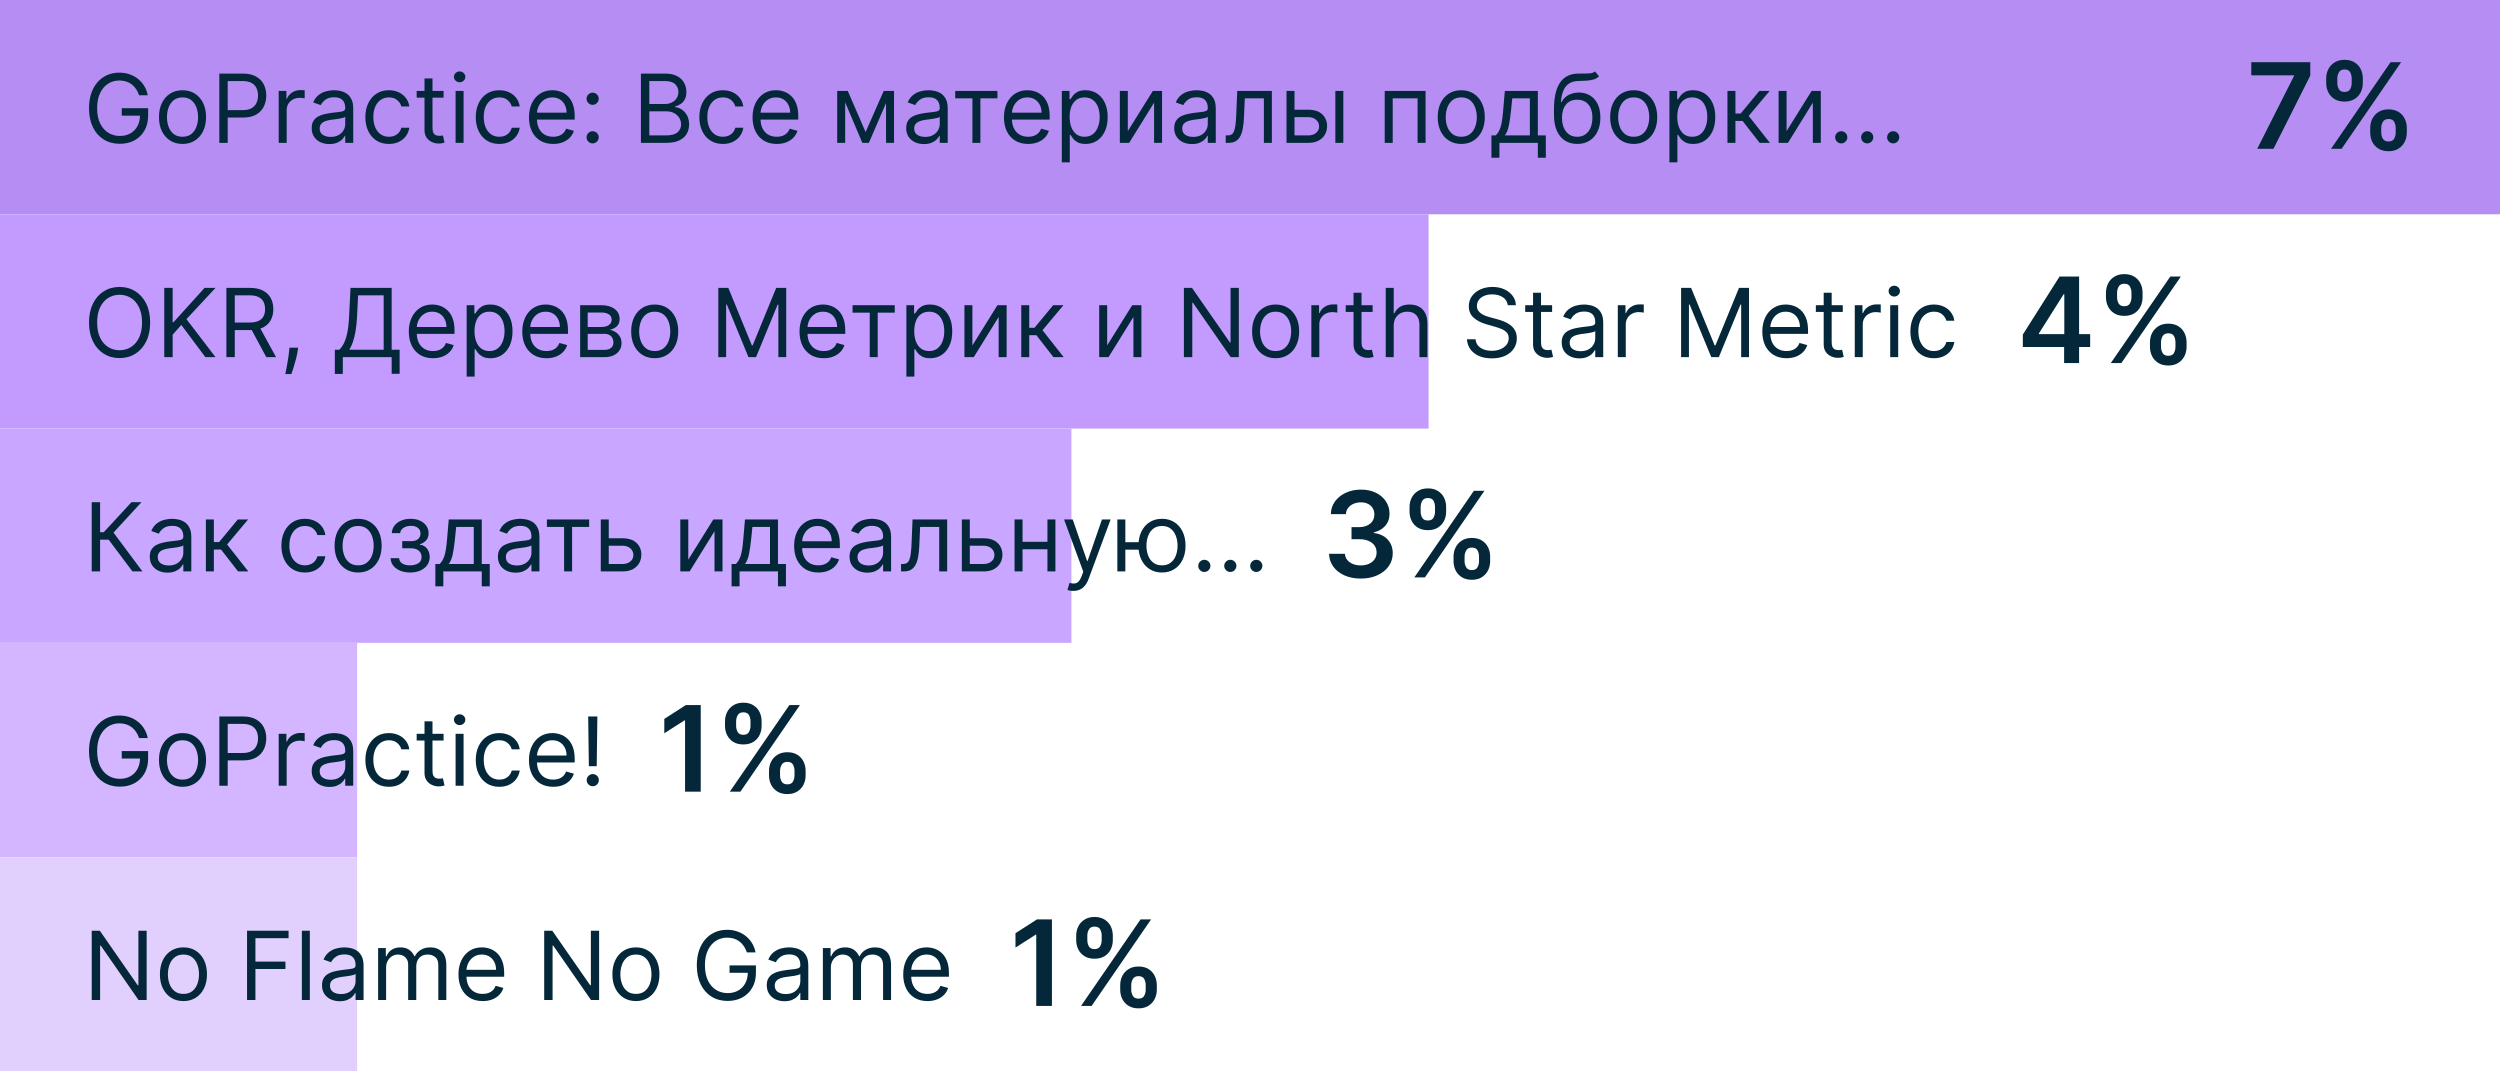
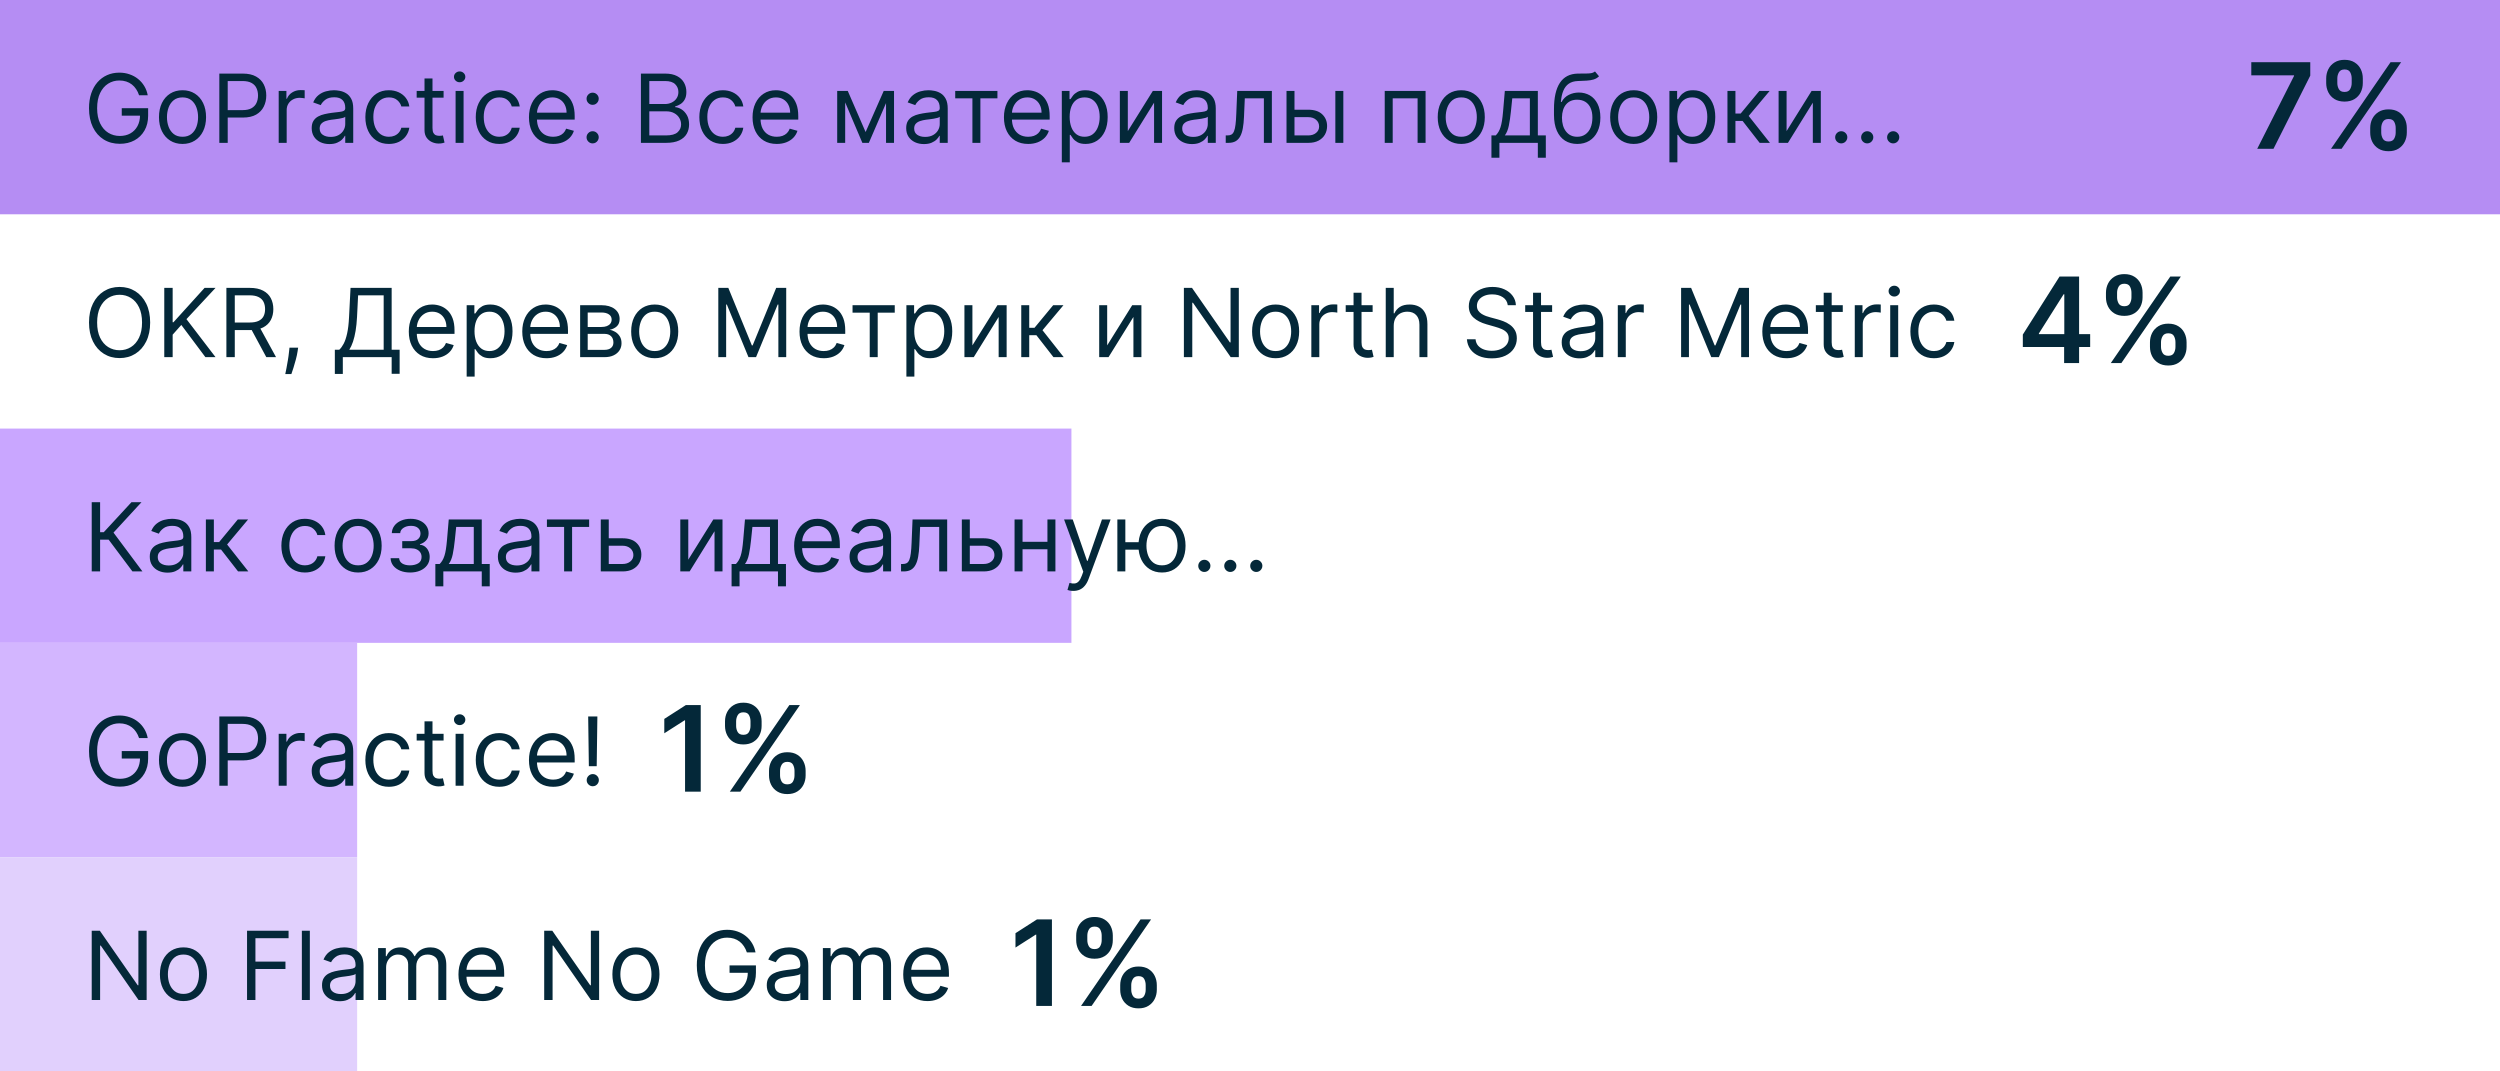
<svg xmlns="http://www.w3.org/2000/svg" width="420" height="180" viewBox="0 0 420 180" fill="none">
  <rect width="420" height="36" fill="#B58DF3" />
  <path d="M23.364 16C23.239 15.617 23.074 15.275 22.869 14.972C22.669 14.665 22.428 14.403 22.148 14.188C21.871 13.972 21.557 13.807 21.204 13.693C20.852 13.579 20.466 13.523 20.046 13.523C19.356 13.523 18.729 13.701 18.165 14.057C17.6 14.413 17.151 14.938 16.818 15.631C16.485 16.324 16.318 17.174 16.318 18.182C16.318 19.189 16.487 20.04 16.824 20.733C17.161 21.426 17.617 21.951 18.193 22.307C18.769 22.663 19.417 22.841 20.136 22.841C20.803 22.841 21.39 22.699 21.898 22.415C22.409 22.127 22.807 21.722 23.091 21.199C23.379 20.672 23.523 20.053 23.523 19.341L23.954 19.432H20.454V18.182H24.886V19.432C24.886 20.39 24.682 21.224 24.273 21.932C23.867 22.64 23.307 23.189 22.591 23.579C21.879 23.966 21.061 24.159 20.136 24.159C19.106 24.159 18.201 23.917 17.421 23.432C16.644 22.947 16.038 22.258 15.602 21.364C15.171 20.47 14.954 19.409 14.954 18.182C14.954 17.261 15.078 16.434 15.324 15.699C15.574 14.96 15.926 14.331 16.381 13.812C16.835 13.294 17.373 12.896 17.994 12.619C18.616 12.343 19.299 12.204 20.046 12.204C20.659 12.204 21.231 12.297 21.761 12.483C22.296 12.665 22.771 12.924 23.188 13.261C23.608 13.595 23.958 13.994 24.239 14.46C24.519 14.922 24.712 15.436 24.818 16H23.364ZM30.663 24.182C29.875 24.182 29.184 23.994 28.59 23.619C27.999 23.244 27.537 22.72 27.203 22.046C26.874 21.371 26.709 20.583 26.709 19.682C26.709 18.773 26.874 17.979 27.203 17.301C27.537 16.623 27.999 16.097 28.59 15.722C29.184 15.347 29.875 15.159 30.663 15.159C31.451 15.159 32.141 15.347 32.731 15.722C33.326 16.097 33.788 16.623 34.118 17.301C34.451 17.979 34.618 18.773 34.618 19.682C34.618 20.583 34.451 21.371 34.118 22.046C33.788 22.72 33.326 23.244 32.731 23.619C32.141 23.994 31.451 24.182 30.663 24.182ZM30.663 22.977C31.262 22.977 31.754 22.824 32.141 22.517C32.527 22.21 32.813 21.807 32.999 21.307C33.184 20.807 33.277 20.265 33.277 19.682C33.277 19.099 33.184 18.555 32.999 18.051C32.813 17.547 32.527 17.14 32.141 16.829C31.754 16.519 31.262 16.364 30.663 16.364C30.065 16.364 29.572 16.519 29.186 16.829C28.8 17.14 28.514 17.547 28.328 18.051C28.142 18.555 28.05 19.099 28.05 19.682C28.05 20.265 28.142 20.807 28.328 21.307C28.514 21.807 28.8 22.21 29.186 22.517C29.572 22.824 30.065 22.977 30.663 22.977ZM36.847 24V12.364H40.778C41.691 12.364 42.438 12.528 43.017 12.858C43.6 13.184 44.032 13.625 44.312 14.182C44.593 14.739 44.733 15.36 44.733 16.046C44.733 16.731 44.593 17.354 44.312 17.915C44.036 18.475 43.608 18.922 43.028 19.256C42.449 19.585 41.706 19.75 40.801 19.75H37.983V18.5H40.756C41.381 18.5 41.883 18.392 42.261 18.176C42.64 17.96 42.915 17.669 43.085 17.301C43.26 16.93 43.347 16.511 43.347 16.046C43.347 15.579 43.26 15.163 43.085 14.796C42.915 14.428 42.638 14.14 42.256 13.932C41.873 13.72 41.365 13.614 40.733 13.614H38.256V24H36.847ZM46.821 24V15.273H48.117V16.591H48.207C48.367 16.159 48.654 15.809 49.071 15.54C49.488 15.271 49.957 15.136 50.48 15.136C50.579 15.136 50.702 15.138 50.849 15.142C50.997 15.146 51.109 15.152 51.185 15.159V16.523C51.139 16.511 51.035 16.494 50.872 16.472C50.713 16.445 50.544 16.432 50.367 16.432C49.942 16.432 49.563 16.521 49.23 16.699C48.901 16.873 48.639 17.116 48.446 17.426C48.257 17.733 48.162 18.083 48.162 18.477V24H46.821ZM55.342 24.204C54.789 24.204 54.287 24.1 53.837 23.892C53.386 23.68 53.028 23.375 52.763 22.977C52.498 22.576 52.365 22.091 52.365 21.523C52.365 21.023 52.464 20.617 52.66 20.307C52.858 19.992 53.121 19.746 53.45 19.568C53.78 19.39 54.144 19.258 54.541 19.171C54.943 19.079 55.346 19.008 55.751 18.954C56.282 18.886 56.712 18.835 57.041 18.801C57.374 18.763 57.617 18.701 57.769 18.614C57.924 18.526 58.001 18.375 58.001 18.159V18.114C58.001 17.553 57.848 17.117 57.541 16.807C57.238 16.496 56.778 16.341 56.16 16.341C55.52 16.341 55.019 16.481 54.655 16.761C54.291 17.042 54.035 17.341 53.888 17.659L52.615 17.204C52.842 16.674 53.145 16.261 53.524 15.966C53.907 15.667 54.323 15.458 54.774 15.341C55.229 15.22 55.676 15.159 56.115 15.159C56.395 15.159 56.717 15.193 57.081 15.261C57.448 15.326 57.803 15.46 58.144 15.665C58.488 15.869 58.774 16.178 59.001 16.591C59.229 17.004 59.342 17.557 59.342 18.25V24H58.001V22.818H57.933C57.842 23.008 57.691 23.21 57.479 23.426C57.267 23.642 56.984 23.826 56.632 23.977C56.28 24.129 55.85 24.204 55.342 24.204ZM55.547 23C56.077 23 56.524 22.896 56.888 22.688C57.255 22.479 57.532 22.21 57.717 21.881C57.907 21.551 58.001 21.204 58.001 20.841V19.614C57.945 19.682 57.82 19.744 57.626 19.801C57.437 19.854 57.217 19.901 56.967 19.943C56.721 19.981 56.481 20.015 56.246 20.046C56.015 20.072 55.827 20.095 55.683 20.114C55.335 20.159 55.009 20.233 54.706 20.335C54.407 20.434 54.164 20.583 53.979 20.784C53.797 20.981 53.706 21.25 53.706 21.591C53.706 22.057 53.878 22.409 54.223 22.648C54.572 22.883 55.013 23 55.547 23ZM65.335 24.182C64.517 24.182 63.812 23.989 63.222 23.602C62.631 23.216 62.176 22.684 61.858 22.006C61.54 21.328 61.381 20.553 61.381 19.682C61.381 18.796 61.544 18.013 61.869 17.335C62.199 16.653 62.657 16.121 63.244 15.739C63.835 15.352 64.525 15.159 65.312 15.159C65.926 15.159 66.479 15.273 66.972 15.5C67.464 15.727 67.867 16.046 68.182 16.454C68.496 16.864 68.691 17.341 68.767 17.886H67.426C67.324 17.489 67.097 17.136 66.744 16.829C66.396 16.519 65.926 16.364 65.335 16.364C64.812 16.364 64.354 16.5 63.96 16.773C63.57 17.042 63.265 17.422 63.045 17.915C62.83 18.403 62.722 18.977 62.722 19.636C62.722 20.311 62.828 20.898 63.04 21.398C63.256 21.898 63.559 22.286 63.949 22.562C64.343 22.839 64.805 22.977 65.335 22.977C65.684 22.977 66 22.917 66.284 22.796C66.568 22.674 66.809 22.5 67.006 22.273C67.203 22.046 67.343 21.773 67.426 21.454H68.767C68.691 21.97 68.504 22.434 68.204 22.847C67.909 23.256 67.517 23.581 67.028 23.824C66.544 24.062 65.979 24.182 65.335 24.182ZM74.523 15.273V16.409H70V15.273H74.523ZM71.318 13.182H72.659V21.5C72.659 21.879 72.714 22.163 72.824 22.352C72.938 22.538 73.081 22.663 73.256 22.727C73.434 22.788 73.621 22.818 73.818 22.818C73.966 22.818 74.087 22.811 74.182 22.796C74.276 22.776 74.352 22.761 74.409 22.75L74.682 23.954C74.591 23.989 74.464 24.023 74.301 24.057C74.138 24.095 73.932 24.114 73.682 24.114C73.303 24.114 72.932 24.032 72.568 23.869C72.208 23.706 71.909 23.458 71.671 23.125C71.436 22.792 71.318 22.371 71.318 21.864V13.182ZM76.54 24V15.273H77.881V24H76.54ZM77.222 13.818C76.96 13.818 76.735 13.729 76.546 13.551C76.36 13.373 76.267 13.159 76.267 12.909C76.267 12.659 76.36 12.445 76.546 12.267C76.735 12.089 76.96 12 77.222 12C77.483 12 77.706 12.089 77.892 12.267C78.081 12.445 78.176 12.659 78.176 12.909C78.176 13.159 78.081 13.373 77.892 13.551C77.706 13.729 77.483 13.818 77.222 13.818ZM83.882 24.182C83.064 24.182 82.359 23.989 81.769 23.602C81.178 23.216 80.723 22.684 80.405 22.006C80.087 21.328 79.928 20.553 79.928 19.682C79.928 18.796 80.09 18.013 80.416 17.335C80.746 16.653 81.204 16.121 81.791 15.739C82.382 15.352 83.072 15.159 83.859 15.159C84.473 15.159 85.026 15.273 85.519 15.5C86.011 15.727 86.414 16.046 86.729 16.454C87.043 16.864 87.238 17.341 87.314 17.886H85.973C85.871 17.489 85.644 17.136 85.291 16.829C84.943 16.519 84.473 16.364 83.882 16.364C83.359 16.364 82.901 16.5 82.507 16.773C82.117 17.042 81.812 17.422 81.592 17.915C81.376 18.403 81.269 18.977 81.269 19.636C81.269 20.311 81.374 20.898 81.587 21.398C81.803 21.898 82.106 22.286 82.496 22.562C82.89 22.839 83.352 22.977 83.882 22.977C84.231 22.977 84.547 22.917 84.831 22.796C85.115 22.674 85.356 22.5 85.553 22.273C85.749 22.046 85.89 21.773 85.973 21.454H87.314C87.238 21.97 87.051 22.434 86.751 22.847C86.456 23.256 86.064 23.581 85.575 23.824C85.09 24.062 84.526 24.182 83.882 24.182ZM92.933 24.182C92.092 24.182 91.367 23.996 90.757 23.625C90.151 23.25 89.683 22.727 89.354 22.057C89.028 21.383 88.865 20.599 88.865 19.704C88.865 18.811 89.028 18.023 89.354 17.341C89.683 16.655 90.142 16.121 90.729 15.739C91.32 15.352 92.009 15.159 92.797 15.159C93.251 15.159 93.7 15.235 94.144 15.386C94.587 15.538 94.99 15.784 95.354 16.125C95.717 16.462 96.007 16.909 96.223 17.466C96.439 18.023 96.547 18.708 96.547 19.523V20.091H89.82V18.932H95.183C95.183 18.439 95.085 18 94.888 17.614C94.695 17.227 94.418 16.922 94.058 16.699C93.702 16.475 93.282 16.364 92.797 16.364C92.263 16.364 91.801 16.496 91.41 16.761C91.024 17.023 90.727 17.364 90.519 17.784C90.31 18.204 90.206 18.655 90.206 19.136V19.909C90.206 20.568 90.32 21.127 90.547 21.585C90.778 22.04 91.098 22.386 91.507 22.625C91.916 22.86 92.392 22.977 92.933 22.977C93.285 22.977 93.604 22.928 93.888 22.829C94.176 22.727 94.424 22.576 94.632 22.375C94.84 22.171 95.001 21.917 95.115 21.614L96.41 21.977C96.274 22.417 96.045 22.803 95.723 23.136C95.401 23.466 95.003 23.724 94.53 23.909C94.056 24.091 93.524 24.182 92.933 24.182ZM99.564 24.091C99.284 24.091 99.043 23.991 98.842 23.79C98.642 23.589 98.541 23.349 98.541 23.068C98.541 22.788 98.642 22.547 98.842 22.347C99.043 22.146 99.284 22.046 99.564 22.046C99.844 22.046 100.085 22.146 100.286 22.347C100.486 22.547 100.587 22.788 100.587 23.068C100.587 23.254 100.539 23.424 100.445 23.579C100.354 23.735 100.231 23.86 100.075 23.954C99.924 24.046 99.753 24.091 99.564 24.091ZM99.564 17.614C99.284 17.614 99.043 17.513 98.842 17.312C98.642 17.112 98.541 16.871 98.541 16.591C98.541 16.311 98.642 16.07 98.842 15.869C99.043 15.669 99.284 15.568 99.564 15.568C99.844 15.568 100.085 15.669 100.286 15.869C100.486 16.07 100.587 16.311 100.587 16.591C100.587 16.776 100.539 16.947 100.445 17.102C100.354 17.258 100.231 17.383 100.075 17.477C99.924 17.568 99.753 17.614 99.564 17.614ZM107.675 24V12.364H111.743C112.554 12.364 113.222 12.504 113.749 12.784C114.275 13.061 114.667 13.434 114.925 13.903C115.182 14.369 115.311 14.886 115.311 15.454C115.311 15.954 115.222 16.367 115.044 16.693C114.87 17.019 114.639 17.276 114.351 17.466C114.067 17.655 113.758 17.796 113.425 17.886V18C113.781 18.023 114.139 18.148 114.499 18.375C114.858 18.602 115.16 18.928 115.402 19.352C115.644 19.776 115.766 20.296 115.766 20.909C115.766 21.492 115.633 22.017 115.368 22.483C115.103 22.949 114.684 23.318 114.112 23.591C113.54 23.864 112.796 24 111.879 24H107.675ZM109.084 22.75H111.879C112.8 22.75 113.453 22.572 113.839 22.216C114.23 21.856 114.425 21.421 114.425 20.909C114.425 20.515 114.324 20.151 114.124 19.818C113.923 19.481 113.637 19.212 113.266 19.011C112.894 18.807 112.455 18.704 111.947 18.704H109.084V22.75ZM109.084 17.477H111.697C112.122 17.477 112.504 17.394 112.845 17.227C113.19 17.061 113.463 16.826 113.663 16.523C113.868 16.22 113.97 15.864 113.97 15.454C113.97 14.943 113.792 14.509 113.436 14.153C113.08 13.794 112.516 13.614 111.743 13.614H109.084V17.477ZM121.445 24.182C120.626 24.182 119.922 23.989 119.331 23.602C118.74 23.216 118.286 22.684 117.967 22.006C117.649 21.328 117.49 20.553 117.49 19.682C117.49 18.796 117.653 18.013 117.979 17.335C118.308 16.653 118.767 16.121 119.354 15.739C119.945 15.352 120.634 15.159 121.422 15.159C122.036 15.159 122.589 15.273 123.081 15.5C123.573 15.727 123.977 16.046 124.291 16.454C124.606 16.864 124.801 17.341 124.876 17.886H123.536C123.433 17.489 123.206 17.136 122.854 16.829C122.505 16.519 122.036 16.364 121.445 16.364C120.922 16.364 120.464 16.5 120.07 16.773C119.679 17.042 119.375 17.422 119.155 17.915C118.939 18.403 118.831 18.977 118.831 19.636C118.831 20.311 118.937 20.898 119.149 21.398C119.365 21.898 119.668 22.286 120.058 22.562C120.452 22.839 120.914 22.977 121.445 22.977C121.793 22.977 122.109 22.917 122.393 22.796C122.678 22.674 122.918 22.5 123.115 22.273C123.312 22.046 123.452 21.773 123.536 21.454H124.876C124.801 21.97 124.613 22.434 124.314 22.847C124.018 23.256 123.626 23.581 123.138 23.824C122.653 24.062 122.089 24.182 121.445 24.182ZM130.496 24.182C129.655 24.182 128.929 23.996 128.32 23.625C127.714 23.25 127.246 22.727 126.916 22.057C126.59 21.383 126.428 20.599 126.428 19.704C126.428 18.811 126.59 18.023 126.916 17.341C127.246 16.655 127.704 16.121 128.291 15.739C128.882 15.352 129.571 15.159 130.359 15.159C130.814 15.159 131.263 15.235 131.706 15.386C132.149 15.538 132.553 15.784 132.916 16.125C133.28 16.462 133.57 16.909 133.786 17.466C134.001 18.023 134.109 18.708 134.109 19.523V20.091H127.382V18.932H132.746C132.746 18.439 132.647 18 132.45 17.614C132.257 17.227 131.981 16.922 131.621 16.699C131.265 16.475 130.844 16.364 130.359 16.364C129.825 16.364 129.363 16.496 128.973 16.761C128.587 17.023 128.289 17.364 128.081 17.784C127.873 18.204 127.768 18.655 127.768 19.136V19.909C127.768 20.568 127.882 21.127 128.109 21.585C128.34 22.04 128.661 22.386 129.07 22.625C129.479 22.86 129.954 22.977 130.496 22.977C130.848 22.977 131.166 22.928 131.45 22.829C131.738 22.727 131.986 22.576 132.195 22.375C132.403 22.171 132.564 21.917 132.678 21.614L133.973 21.977C133.837 22.417 133.607 22.803 133.286 23.136C132.964 23.466 132.566 23.724 132.092 23.909C131.619 24.091 131.087 24.182 130.496 24.182ZM145.422 22.182L148.467 15.273H149.74L145.967 24H144.876L141.172 15.273H142.422L145.422 22.182ZM141.99 15.273V24H140.649V15.273H141.99ZM148.854 24V15.273H150.195V24H148.854ZM155.217 24.204C154.664 24.204 154.162 24.1 153.712 23.892C153.261 23.68 152.903 23.375 152.638 22.977C152.373 22.576 152.24 22.091 152.24 21.523C152.24 21.023 152.339 20.617 152.536 20.307C152.732 19.992 152.996 19.746 153.325 19.568C153.655 19.39 154.018 19.258 154.416 19.171C154.818 19.079 155.221 19.008 155.626 18.954C156.157 18.886 156.587 18.835 156.916 18.801C157.25 18.763 157.492 18.701 157.643 18.614C157.799 18.526 157.876 18.375 157.876 18.159V18.114C157.876 17.553 157.723 17.117 157.416 16.807C157.113 16.496 156.653 16.341 156.036 16.341C155.395 16.341 154.893 16.481 154.53 16.761C154.166 17.042 153.911 17.341 153.763 17.659L152.49 17.204C152.717 16.674 153.02 16.261 153.399 15.966C153.782 15.667 154.198 15.458 154.649 15.341C155.104 15.22 155.551 15.159 155.99 15.159C156.27 15.159 156.592 15.193 156.956 15.261C157.323 15.326 157.678 15.46 158.018 15.665C158.363 15.869 158.649 16.178 158.876 16.591C159.104 17.004 159.217 17.557 159.217 18.25V24H157.876V22.818H157.808C157.717 23.008 157.566 23.21 157.354 23.426C157.142 23.642 156.859 23.826 156.507 23.977C156.155 24.129 155.725 24.204 155.217 24.204ZM155.422 23C155.952 23 156.399 22.896 156.763 22.688C157.13 22.479 157.407 22.21 157.592 21.881C157.782 21.551 157.876 21.204 157.876 20.841V19.614C157.82 19.682 157.695 19.744 157.501 19.801C157.312 19.854 157.092 19.901 156.842 19.943C156.596 19.981 156.356 20.015 156.121 20.046C155.89 20.072 155.702 20.095 155.558 20.114C155.21 20.159 154.884 20.233 154.581 20.335C154.282 20.434 154.039 20.583 153.854 20.784C153.672 20.981 153.581 21.25 153.581 21.591C153.581 22.057 153.753 22.409 154.098 22.648C154.446 22.883 154.888 23 155.422 23ZM160.477 16.523V15.273H167.568V16.523H164.705V24H163.364V16.523H160.477ZM172.73 24.182C171.889 24.182 171.164 23.996 170.554 23.625C169.948 23.25 169.48 22.727 169.151 22.057C168.825 21.383 168.662 20.599 168.662 19.704C168.662 18.811 168.825 18.023 169.151 17.341C169.48 16.655 169.938 16.121 170.526 15.739C171.116 15.352 171.806 15.159 172.594 15.159C173.048 15.159 173.497 15.235 173.94 15.386C174.384 15.538 174.787 15.784 175.151 16.125C175.514 16.462 175.804 16.909 176.02 17.466C176.236 18.023 176.344 18.708 176.344 19.523V20.091H169.616V18.932H174.98C174.98 18.439 174.882 18 174.685 17.614C174.491 17.227 174.215 16.922 173.855 16.699C173.499 16.475 173.079 16.364 172.594 16.364C172.06 16.364 171.598 16.496 171.207 16.761C170.821 17.023 170.524 17.364 170.315 17.784C170.107 18.204 170.003 18.655 170.003 19.136V19.909C170.003 20.568 170.116 21.127 170.344 21.585C170.575 22.04 170.895 22.386 171.304 22.625C171.713 22.86 172.188 22.977 172.73 22.977C173.082 22.977 173.401 22.928 173.685 22.829C173.973 22.727 174.221 22.576 174.429 22.375C174.637 22.171 174.798 21.917 174.912 21.614L176.207 21.977C176.071 22.417 175.842 22.803 175.52 23.136C175.198 23.466 174.8 23.724 174.327 23.909C173.853 24.091 173.321 24.182 172.73 24.182ZM178.384 27.273V15.273H179.679V16.659H179.838C179.937 16.508 180.073 16.314 180.247 16.079C180.425 15.841 180.679 15.629 181.009 15.443C181.342 15.254 181.793 15.159 182.361 15.159C183.096 15.159 183.743 15.343 184.304 15.71C184.865 16.078 185.302 16.599 185.616 17.273C185.931 17.947 186.088 18.742 186.088 19.659C186.088 20.583 185.931 21.384 185.616 22.062C185.302 22.737 184.866 23.259 184.31 23.631C183.753 23.998 183.111 24.182 182.384 24.182C181.823 24.182 181.374 24.089 181.037 23.903C180.7 23.714 180.44 23.5 180.259 23.261C180.077 23.019 179.937 22.818 179.838 22.659H179.724V27.273H178.384ZM179.702 19.636C179.702 20.296 179.798 20.877 179.991 21.381C180.185 21.881 180.467 22.273 180.838 22.557C181.209 22.837 181.664 22.977 182.202 22.977C182.762 22.977 183.23 22.829 183.605 22.534C183.984 22.235 184.268 21.833 184.457 21.329C184.651 20.822 184.747 20.258 184.747 19.636C184.747 19.023 184.652 18.47 184.463 17.977C184.277 17.481 183.995 17.089 183.616 16.801C183.241 16.509 182.77 16.364 182.202 16.364C181.656 16.364 181.198 16.502 180.827 16.778C180.455 17.051 180.175 17.434 179.986 17.926C179.796 18.415 179.702 18.985 179.702 19.636ZM189.474 22.023L193.679 15.273H195.224V24H193.884V17.25L189.702 24H188.134V15.273H189.474V22.023ZM200.249 24.204C199.696 24.204 199.194 24.1 198.743 23.892C198.292 23.68 197.934 23.375 197.669 22.977C197.404 22.576 197.271 22.091 197.271 21.523C197.271 21.023 197.37 20.617 197.567 20.307C197.764 19.992 198.027 19.746 198.357 19.568C198.686 19.39 199.05 19.258 199.447 19.171C199.849 19.079 200.252 19.008 200.658 18.954C201.188 18.886 201.618 18.835 201.947 18.801C202.281 18.763 202.523 18.701 202.675 18.614C202.83 18.526 202.908 18.375 202.908 18.159V18.114C202.908 17.553 202.754 17.117 202.447 16.807C202.144 16.496 201.684 16.341 201.067 16.341C200.427 16.341 199.925 16.481 199.561 16.761C199.197 17.042 198.942 17.341 198.794 17.659L197.521 17.204C197.749 16.674 198.052 16.261 198.43 15.966C198.813 15.667 199.23 15.458 199.68 15.341C200.135 15.22 200.582 15.159 201.021 15.159C201.302 15.159 201.624 15.193 201.987 15.261C202.355 15.326 202.709 15.46 203.05 15.665C203.394 15.869 203.68 16.178 203.908 16.591C204.135 17.004 204.249 17.557 204.249 18.25V24H202.908V22.818H202.839C202.749 23.008 202.597 23.21 202.385 23.426C202.173 23.642 201.891 23.826 201.538 23.977C201.186 24.129 200.756 24.204 200.249 24.204ZM200.453 23C200.983 23 201.43 22.896 201.794 22.688C202.161 22.479 202.438 22.21 202.624 21.881C202.813 21.551 202.908 21.204 202.908 20.841V19.614C202.851 19.682 202.726 19.744 202.533 19.801C202.343 19.854 202.124 19.901 201.874 19.943C201.627 19.981 201.387 20.015 201.152 20.046C200.921 20.072 200.733 20.095 200.589 20.114C200.241 20.159 199.915 20.233 199.612 20.335C199.313 20.434 199.071 20.583 198.885 20.784C198.703 20.981 198.612 21.25 198.612 21.591C198.612 22.057 198.785 22.409 199.129 22.648C199.478 22.883 199.919 23 200.453 23ZM205.923 24V22.75H206.241C206.503 22.75 206.721 22.699 206.895 22.597C207.069 22.491 207.209 22.307 207.315 22.046C207.425 21.78 207.509 21.413 207.565 20.943C207.626 20.47 207.67 19.867 207.696 19.136L207.855 15.273H213.673V24H212.332V16.523H209.128L208.991 19.636C208.961 20.352 208.897 20.983 208.798 21.528C208.704 22.07 208.558 22.525 208.361 22.892C208.168 23.259 207.91 23.536 207.588 23.722C207.266 23.907 206.863 24 206.378 24H205.923ZM217.293 18.432H219.793C220.815 18.432 221.598 18.691 222.139 19.21C222.681 19.729 222.952 20.386 222.952 21.182C222.952 21.704 222.83 22.18 222.588 22.608C222.346 23.032 221.99 23.371 221.52 23.625C221.05 23.875 220.474 24 219.793 24H216.134V15.273H217.474V22.75H219.793C220.323 22.75 220.759 22.61 221.099 22.329C221.44 22.049 221.611 21.689 221.611 21.25C221.611 20.788 221.44 20.411 221.099 20.119C220.759 19.828 220.323 19.682 219.793 19.682H217.293V18.432ZM224.338 24V15.273H225.679V24H224.338ZM232.634 24V15.273H239.497V24H238.156V16.523H233.974V24H232.634ZM245.491 24.182C244.704 24.182 244.012 23.994 243.418 23.619C242.827 23.244 242.365 22.72 242.031 22.046C241.702 21.371 241.537 20.583 241.537 19.682C241.537 18.773 241.702 17.979 242.031 17.301C242.365 16.623 242.827 16.097 243.418 15.722C244.012 15.347 244.704 15.159 245.491 15.159C246.279 15.159 246.969 15.347 247.56 15.722C248.154 16.097 248.616 16.623 248.946 17.301C249.279 17.979 249.446 18.773 249.446 19.682C249.446 20.583 249.279 21.371 248.946 22.046C248.616 22.72 248.154 23.244 247.56 23.619C246.969 23.994 246.279 24.182 245.491 24.182ZM245.491 22.977C246.09 22.977 246.582 22.824 246.969 22.517C247.355 22.21 247.641 21.807 247.827 21.307C248.012 20.807 248.105 20.265 248.105 19.682C248.105 19.099 248.012 18.555 247.827 18.051C247.641 17.547 247.355 17.14 246.969 16.829C246.582 16.519 246.09 16.364 245.491 16.364C244.893 16.364 244.401 16.519 244.014 16.829C243.628 17.14 243.342 17.547 243.156 18.051C242.971 18.555 242.878 19.099 242.878 19.682C242.878 20.265 242.971 20.807 243.156 21.307C243.342 21.807 243.628 22.21 244.014 22.517C244.401 22.824 244.893 22.977 245.491 22.977ZM250.561 26.5V22.75H251.288C251.466 22.564 251.62 22.364 251.749 22.148C251.877 21.932 251.989 21.676 252.084 21.381C252.182 21.081 252.266 20.718 252.334 20.29C252.402 19.858 252.463 19.337 252.516 18.727L252.811 15.273H258.357V22.75H259.697V26.5H258.357V24H251.902V26.5H250.561ZM252.811 22.75H257.016V16.523H254.061L253.834 18.727C253.739 19.64 253.622 20.438 253.482 21.119C253.341 21.801 253.118 22.345 252.811 22.75ZM267.955 12L268.636 12.818C268.371 13.076 268.064 13.256 267.716 13.358C267.367 13.46 266.973 13.523 266.534 13.546C266.095 13.568 265.606 13.591 265.068 13.614C264.462 13.636 263.96 13.784 263.562 14.057C263.165 14.329 262.858 14.723 262.642 15.239C262.426 15.754 262.288 16.386 262.227 17.136H262.341C262.636 16.591 263.045 16.189 263.568 15.932C264.091 15.674 264.652 15.546 265.25 15.546C265.932 15.546 266.545 15.704 267.091 16.023C267.636 16.341 268.068 16.812 268.386 17.438C268.705 18.062 268.864 18.833 268.864 19.75C268.864 20.663 268.701 21.451 268.375 22.114C268.053 22.776 267.6 23.288 267.017 23.648C266.438 24.004 265.758 24.182 264.977 24.182C264.197 24.182 263.513 23.998 262.926 23.631C262.339 23.259 261.883 22.71 261.557 21.983C261.231 21.252 261.068 20.349 261.068 19.273V18.341C261.068 16.398 261.398 14.924 262.057 13.921C262.72 12.917 263.716 12.398 265.045 12.364C265.515 12.348 265.934 12.345 266.301 12.352C266.669 12.36 266.989 12.343 267.261 12.301C267.534 12.259 267.765 12.159 267.955 12ZM264.977 22.977C265.504 22.977 265.956 22.845 266.335 22.579C266.718 22.314 267.011 21.941 267.216 21.46C267.42 20.975 267.523 20.405 267.523 19.75C267.523 19.114 267.419 18.572 267.21 18.125C267.006 17.678 266.712 17.337 266.33 17.102C265.947 16.867 265.489 16.75 264.955 16.75C264.564 16.75 264.214 16.816 263.903 16.949C263.593 17.081 263.328 17.276 263.108 17.534C262.888 17.792 262.718 18.106 262.597 18.477C262.479 18.849 262.417 19.273 262.409 19.75C262.409 20.727 262.638 21.509 263.097 22.097C263.555 22.684 264.182 22.977 264.977 22.977ZM274.46 24.182C273.672 24.182 272.981 23.994 272.386 23.619C271.795 23.244 271.333 22.72 271 22.046C270.67 21.371 270.506 20.583 270.506 19.682C270.506 18.773 270.67 17.979 271 17.301C271.333 16.623 271.795 16.097 272.386 15.722C272.981 15.347 273.672 15.159 274.46 15.159C275.248 15.159 275.938 15.347 276.528 15.722C277.123 16.097 277.585 16.623 277.915 17.301C278.248 17.979 278.415 18.773 278.415 19.682C278.415 20.583 278.248 21.371 277.915 22.046C277.585 22.72 277.123 23.244 276.528 23.619C275.938 23.994 275.248 24.182 274.46 24.182ZM274.46 22.977C275.059 22.977 275.551 22.824 275.938 22.517C276.324 22.21 276.61 21.807 276.795 21.307C276.981 20.807 277.074 20.265 277.074 19.682C277.074 19.099 276.981 18.555 276.795 18.051C276.61 17.547 276.324 17.14 275.938 16.829C275.551 16.519 275.059 16.364 274.46 16.364C273.862 16.364 273.369 16.519 272.983 16.829C272.597 17.14 272.311 17.547 272.125 18.051C271.939 18.555 271.847 19.099 271.847 19.682C271.847 20.265 271.939 20.807 272.125 21.307C272.311 21.807 272.597 22.21 272.983 22.517C273.369 22.824 273.862 22.977 274.46 22.977ZM280.462 27.273V15.273H281.757V16.659H281.916C282.015 16.508 282.151 16.314 282.325 16.079C282.503 15.841 282.757 15.629 283.087 15.443C283.42 15.254 283.871 15.159 284.439 15.159C285.174 15.159 285.821 15.343 286.382 15.71C286.943 16.078 287.38 16.599 287.695 17.273C288.009 17.947 288.166 18.742 288.166 19.659C288.166 20.583 288.009 21.384 287.695 22.062C287.38 22.737 286.945 23.259 286.388 23.631C285.831 23.998 285.189 24.182 284.462 24.182C283.901 24.182 283.452 24.089 283.115 23.903C282.778 23.714 282.518 23.5 282.337 23.261C282.155 23.019 282.015 22.818 281.916 22.659H281.803V27.273H280.462ZM281.78 19.636C281.78 20.296 281.876 20.877 282.07 21.381C282.263 21.881 282.545 22.273 282.916 22.557C283.287 22.837 283.742 22.977 284.28 22.977C284.84 22.977 285.308 22.829 285.683 22.534C286.062 22.235 286.346 21.833 286.536 21.329C286.729 20.822 286.825 20.258 286.825 19.636C286.825 19.023 286.731 18.47 286.541 17.977C286.356 17.481 286.073 17.089 285.695 16.801C285.32 16.509 284.848 16.364 284.28 16.364C283.734 16.364 283.276 16.502 282.905 16.778C282.534 17.051 282.253 17.434 282.064 17.926C281.875 18.415 281.78 18.985 281.78 19.636ZM290.212 24V15.273H291.553V19.068H292.439L295.575 15.273H297.303L293.78 19.477L297.348 24H295.621L292.757 20.318H291.553V24H290.212ZM300.146 22.023L304.351 15.273H305.896V24H304.555V17.25L300.374 24H298.805V15.273H300.146V22.023ZM309.33 24.091C309.049 24.091 308.809 23.991 308.608 23.79C308.407 23.589 308.307 23.349 308.307 23.068C308.307 22.788 308.407 22.547 308.608 22.347C308.809 22.146 309.049 22.046 309.33 22.046C309.61 22.046 309.85 22.146 310.051 22.347C310.252 22.547 310.352 22.788 310.352 23.068C310.352 23.254 310.305 23.424 310.21 23.579C310.119 23.735 309.996 23.86 309.841 23.954C309.689 24.046 309.519 24.091 309.33 24.091ZM313.693 24.091C313.413 24.091 313.172 23.991 312.972 23.79C312.771 23.589 312.67 23.349 312.67 23.068C312.67 22.788 312.771 22.547 312.972 22.347C313.172 22.146 313.413 22.046 313.693 22.046C313.973 22.046 314.214 22.146 314.415 22.347C314.616 22.547 314.716 22.788 314.716 23.068C314.716 23.254 314.669 23.424 314.574 23.579C314.483 23.735 314.36 23.86 314.205 23.954C314.053 24.046 313.883 24.091 313.693 24.091ZM318.057 24.091C317.777 24.091 317.536 23.991 317.335 23.79C317.134 23.589 317.034 23.349 317.034 23.068C317.034 22.788 317.134 22.547 317.335 22.347C317.536 22.146 317.777 22.046 318.057 22.046C318.337 22.046 318.578 22.146 318.778 22.347C318.979 22.547 319.08 22.788 319.08 23.068C319.08 23.254 319.032 23.424 318.938 23.579C318.847 23.735 318.723 23.86 318.568 23.954C318.417 24.046 318.246 24.091 318.057 24.091Z" fill="#042839" />
  <path d="M379.212 25L385.398 12.756V12.656H378.218V10.454H388.125V12.706L381.946 25H379.212ZM398.195 22.273V21.506C398.195 20.942 398.313 20.424 398.55 19.95C398.791 19.477 399.142 19.096 399.601 18.807C400.06 18.518 400.616 18.374 401.27 18.374C401.942 18.374 402.506 18.518 402.96 18.807C403.415 19.091 403.758 19.47 403.99 19.943C404.227 20.417 404.345 20.938 404.345 21.506V22.273C404.345 22.836 404.227 23.355 403.99 23.828C403.753 24.302 403.405 24.683 402.946 24.972C402.491 25.26 401.933 25.405 401.27 25.405C400.607 25.405 400.046 25.26 399.587 24.972C399.127 24.683 398.779 24.302 398.543 23.828C398.311 23.355 398.195 22.836 398.195 22.273ZM400.048 21.506V22.273C400.048 22.647 400.138 22.99 400.318 23.303C400.498 23.615 400.815 23.771 401.27 23.771C401.729 23.771 402.044 23.617 402.214 23.31C402.39 22.997 402.477 22.651 402.477 22.273V21.506C402.477 21.127 402.394 20.781 402.229 20.469C402.063 20.151 401.743 19.993 401.27 19.993C400.825 19.993 400.51 20.151 400.325 20.469C400.141 20.781 400.048 21.127 400.048 21.506ZM390.801 13.949V13.182C390.801 12.614 390.922 12.093 391.163 11.619C391.405 11.146 391.755 10.767 392.214 10.483C392.674 10.194 393.23 10.05 393.884 10.05C394.551 10.05 395.112 10.194 395.567 10.483C396.026 10.767 396.372 11.146 396.604 11.619C396.836 12.093 396.952 12.614 396.952 13.182V13.949C396.952 14.517 396.833 15.038 396.597 15.511C396.365 15.98 396.019 16.357 395.56 16.641C395.1 16.925 394.542 17.067 393.884 17.067C393.216 17.067 392.652 16.925 392.193 16.641C391.739 16.357 391.393 15.978 391.156 15.504C390.92 15.031 390.801 14.512 390.801 13.949ZM392.669 13.182V13.949C392.669 14.328 392.757 14.673 392.932 14.986C393.112 15.294 393.429 15.447 393.884 15.447C394.338 15.447 394.651 15.294 394.821 14.986C394.996 14.673 395.084 14.328 395.084 13.949V13.182C395.084 12.803 395.001 12.457 394.835 12.145C394.67 11.828 394.352 11.669 393.884 11.669C393.434 11.669 393.119 11.828 392.939 12.145C392.759 12.462 392.669 12.808 392.669 13.182ZM391.611 25L401.611 10.454H403.386L393.386 25H391.611Z" fill="#042839" />
-   <rect width="240" height="36" transform="translate(0 36)" fill="#C39BFF" />
  <path d="M25.227 54.182C25.227 55.409 25.006 56.47 24.562 57.364C24.119 58.258 23.511 58.947 22.739 59.432C21.966 59.917 21.083 60.159 20.091 60.159C19.099 60.159 18.216 59.917 17.443 59.432C16.671 58.947 16.062 58.258 15.619 57.364C15.176 56.47 14.954 55.409 14.954 54.182C14.954 52.955 15.176 51.894 15.619 51C16.062 50.106 16.671 49.417 17.443 48.932C18.216 48.447 19.099 48.205 20.091 48.205C21.083 48.205 21.966 48.447 22.739 48.932C23.511 49.417 24.119 50.106 24.562 51C25.006 51.894 25.227 52.955 25.227 54.182ZM23.864 54.182C23.864 53.174 23.695 52.324 23.358 51.631C23.025 50.938 22.572 50.413 22 50.057C21.432 49.701 20.796 49.523 20.091 49.523C19.386 49.523 18.748 49.701 18.176 50.057C17.608 50.413 17.155 50.938 16.818 51.631C16.485 52.324 16.318 53.174 16.318 54.182C16.318 55.189 16.485 56.04 16.818 56.733C17.155 57.426 17.608 57.951 18.176 58.307C18.748 58.663 19.386 58.841 20.091 58.841C20.796 58.841 21.432 58.663 22 58.307C22.572 57.951 23.025 57.426 23.358 56.733C23.695 56.04 23.864 55.189 23.864 54.182ZM27.597 60V48.364H29.006V54.136H29.142L34.369 48.364H36.21L31.324 53.614L36.21 60H34.506L30.46 54.591L29.006 56.227V60H27.597ZM38.034 60V48.364H41.966C42.875 48.364 43.621 48.519 44.205 48.83C44.788 49.136 45.22 49.559 45.5 50.097C45.78 50.635 45.92 51.246 45.92 51.932C45.92 52.617 45.78 53.225 45.5 53.756C45.22 54.286 44.79 54.703 44.21 55.006C43.631 55.305 42.89 55.455 41.989 55.455H38.807V54.182H41.943C42.564 54.182 43.064 54.091 43.443 53.909C43.826 53.727 44.102 53.47 44.273 53.136C44.447 52.799 44.534 52.398 44.534 51.932C44.534 51.466 44.447 51.059 44.273 50.71C44.099 50.362 43.82 50.093 43.438 49.903C43.055 49.71 42.549 49.614 41.92 49.614H39.443V60H38.034ZM43.511 54.773L46.375 60H44.739L41.92 54.773H43.511ZM50.087 58.409L49.996 59.023C49.931 59.455 49.833 59.917 49.7 60.409C49.572 60.901 49.437 61.365 49.297 61.801C49.157 62.237 49.041 62.583 48.95 62.841H47.928C47.977 62.599 48.041 62.278 48.121 61.881C48.2 61.483 48.28 61.038 48.359 60.545C48.443 60.057 48.511 59.557 48.564 59.045L48.632 58.409H50.087ZM56.253 62.818V58.75H57.003C57.26 58.515 57.503 58.184 57.73 57.756C57.961 57.324 58.156 56.748 58.315 56.028C58.478 55.305 58.586 54.386 58.639 53.273L58.889 48.364H65.798V58.75H67.139V62.795H65.798V60H57.594V62.818H56.253ZM58.685 58.75H64.457V49.614H60.162L59.98 53.273C59.935 54.121 59.855 54.89 59.742 55.58C59.628 56.265 59.482 56.873 59.304 57.403C59.126 57.93 58.919 58.379 58.685 58.75ZM72.746 60.182C71.905 60.182 71.18 59.996 70.57 59.625C69.963 59.25 69.496 58.727 69.166 58.057C68.84 57.383 68.678 56.599 68.678 55.705C68.678 54.811 68.84 54.023 69.166 53.341C69.496 52.655 69.954 52.121 70.541 51.739C71.132 51.352 71.822 51.159 72.609 51.159C73.064 51.159 73.513 51.235 73.956 51.386C74.399 51.538 74.803 51.784 75.166 52.125C75.53 52.462 75.82 52.909 76.035 53.466C76.251 54.023 76.359 54.708 76.359 55.523V56.091H69.632V54.932H74.996C74.996 54.439 74.897 54 74.7 53.614C74.507 53.227 74.231 52.922 73.871 52.699C73.515 52.475 73.094 52.364 72.609 52.364C72.075 52.364 71.613 52.496 71.223 52.761C70.837 53.023 70.539 53.364 70.331 53.784C70.123 54.205 70.019 54.655 70.019 55.136V55.909C70.019 56.568 70.132 57.127 70.359 57.585C70.59 58.04 70.91 58.386 71.32 58.625C71.729 58.86 72.204 58.977 72.746 58.977C73.098 58.977 73.416 58.928 73.7 58.83C73.988 58.727 74.236 58.576 74.445 58.375C74.653 58.17 74.814 57.917 74.928 57.614L76.223 57.977C76.087 58.417 75.858 58.803 75.535 59.136C75.213 59.466 74.816 59.724 74.342 59.909C73.869 60.091 73.337 60.182 72.746 60.182ZM78.399 63.273V51.273H79.695V52.659H79.854C79.952 52.508 80.088 52.314 80.263 52.08C80.441 51.841 80.695 51.629 81.024 51.443C81.358 51.254 81.808 51.159 82.376 51.159C83.111 51.159 83.759 51.343 84.32 51.71C84.88 52.078 85.318 52.599 85.632 53.273C85.947 53.947 86.104 54.742 86.104 55.659C86.104 56.583 85.947 57.385 85.632 58.062C85.318 58.737 84.882 59.26 84.325 59.631C83.769 59.998 83.126 60.182 82.399 60.182C81.838 60.182 81.39 60.089 81.053 59.903C80.715 59.714 80.456 59.5 80.274 59.261C80.092 59.019 79.952 58.818 79.854 58.659H79.74V63.273H78.399ZM79.717 55.636C79.717 56.295 79.814 56.877 80.007 57.381C80.2 57.881 80.483 58.273 80.854 58.557C81.225 58.837 81.68 58.977 82.217 58.977C82.778 58.977 83.246 58.83 83.621 58.534C83.999 58.235 84.284 57.833 84.473 57.33C84.666 56.822 84.763 56.258 84.763 55.636C84.763 55.023 84.668 54.47 84.479 53.977C84.293 53.481 84.011 53.089 83.632 52.801C83.257 52.51 82.785 52.364 82.217 52.364C81.672 52.364 81.213 52.502 80.842 52.778C80.471 53.051 80.191 53.434 80.001 53.926C79.812 54.415 79.717 54.985 79.717 55.636ZM91.808 60.182C90.967 60.182 90.242 59.996 89.632 59.625C89.026 59.25 88.558 58.727 88.229 58.057C87.903 57.383 87.74 56.599 87.74 55.705C87.74 54.811 87.903 54.023 88.229 53.341C88.558 52.655 89.017 52.121 89.604 51.739C90.195 51.352 90.884 51.159 91.672 51.159C92.126 51.159 92.575 51.235 93.019 51.386C93.462 51.538 93.865 51.784 94.229 52.125C94.592 52.462 94.882 52.909 95.098 53.466C95.314 54.023 95.422 54.708 95.422 55.523V56.091H88.695V54.932H94.058C94.058 54.439 93.96 54 93.763 53.614C93.57 53.227 93.293 52.922 92.933 52.699C92.577 52.475 92.157 52.364 91.672 52.364C91.138 52.364 90.676 52.496 90.285 52.761C89.899 53.023 89.602 53.364 89.394 53.784C89.185 54.205 89.081 54.655 89.081 55.136V55.909C89.081 56.568 89.195 57.127 89.422 57.585C89.653 58.04 89.973 58.386 90.382 58.625C90.791 58.86 91.267 58.977 91.808 58.977C92.16 58.977 92.479 58.928 92.763 58.83C93.051 58.727 93.299 58.576 93.507 58.375C93.715 58.17 93.876 57.917 93.99 57.614L95.285 57.977C95.149 58.417 94.92 58.803 94.598 59.136C94.276 59.466 93.878 59.724 93.405 59.909C92.931 60.091 92.399 60.182 91.808 60.182ZM97.462 60V51.273H101.03C101.969 51.273 102.715 51.485 103.268 51.909C103.821 52.333 104.098 52.894 104.098 53.591C104.098 54.121 103.941 54.532 103.626 54.824C103.312 55.112 102.909 55.307 102.416 55.409C102.738 55.455 103.051 55.568 103.354 55.75C103.661 55.932 103.914 56.182 104.115 56.5C104.316 56.814 104.416 57.201 104.416 57.659C104.416 58.106 104.303 58.506 104.075 58.858C103.848 59.21 103.522 59.489 103.098 59.693C102.674 59.898 102.166 60 101.575 60H97.462ZM98.734 58.773H101.575C102.037 58.773 102.399 58.663 102.661 58.443C102.922 58.224 103.053 57.924 103.053 57.545C103.053 57.095 102.922 56.74 102.661 56.483C102.399 56.222 102.037 56.091 101.575 56.091H98.734V58.773ZM98.734 54.932H101.03C101.39 54.932 101.698 54.883 101.956 54.784C102.214 54.682 102.411 54.538 102.547 54.352C102.687 54.163 102.757 53.939 102.757 53.682C102.757 53.314 102.604 53.026 102.297 52.818C101.99 52.606 101.568 52.5 101.03 52.5H98.734V54.932ZM109.991 60.182C109.204 60.182 108.512 59.994 107.918 59.619C107.327 59.244 106.865 58.72 106.531 58.045C106.202 57.371 106.037 56.583 106.037 55.682C106.037 54.773 106.202 53.979 106.531 53.301C106.865 52.623 107.327 52.097 107.918 51.722C108.512 51.347 109.204 51.159 109.991 51.159C110.779 51.159 111.469 51.347 112.06 51.722C112.654 52.097 113.116 52.623 113.446 53.301C113.779 53.979 113.946 54.773 113.946 55.682C113.946 56.583 113.779 57.371 113.446 58.045C113.116 58.72 112.654 59.244 112.06 59.619C111.469 59.994 110.779 60.182 109.991 60.182ZM109.991 58.977C110.59 58.977 111.082 58.824 111.469 58.517C111.855 58.21 112.141 57.807 112.327 57.307C112.512 56.807 112.605 56.265 112.605 55.682C112.605 55.099 112.512 54.555 112.327 54.051C112.141 53.547 111.855 53.14 111.469 52.83C111.082 52.519 110.59 52.364 109.991 52.364C109.393 52.364 108.901 52.519 108.514 52.83C108.128 53.14 107.842 53.547 107.656 54.051C107.471 54.555 107.378 55.099 107.378 55.682C107.378 56.265 107.471 56.807 107.656 57.307C107.842 57.807 108.128 58.21 108.514 58.517C108.901 58.824 109.393 58.977 109.991 58.977ZM120.675 48.364H122.357L126.311 58.023H126.447L130.402 48.364H132.084V60H130.766V51.159H130.652L127.016 60H125.743L122.107 51.159H121.993V60H120.675V48.364ZM138.386 60.182C137.545 60.182 136.82 59.996 136.21 59.625C135.604 59.25 135.136 58.727 134.807 58.057C134.481 57.383 134.318 56.599 134.318 55.705C134.318 54.811 134.481 54.023 134.807 53.341C135.136 52.655 135.595 52.121 136.182 51.739C136.773 51.352 137.462 51.159 138.25 51.159C138.705 51.159 139.153 51.235 139.597 51.386C140.04 51.538 140.443 51.784 140.807 52.125C141.17 52.462 141.46 52.909 141.676 53.466C141.892 54.023 142 54.708 142 55.523V56.091H135.273V54.932H140.636C140.636 54.439 140.538 54 140.341 53.614C140.148 53.227 139.871 52.922 139.511 52.699C139.155 52.475 138.735 52.364 138.25 52.364C137.716 52.364 137.254 52.496 136.864 52.761C136.477 53.023 136.18 53.364 135.972 53.784C135.763 54.205 135.659 54.655 135.659 55.136V55.909C135.659 56.568 135.773 57.127 136 57.585C136.231 58.04 136.551 58.386 136.96 58.625C137.369 58.86 137.845 58.977 138.386 58.977C138.739 58.977 139.057 58.928 139.341 58.83C139.629 58.727 139.877 58.576 140.085 58.375C140.294 58.17 140.455 57.917 140.568 57.614L141.864 57.977C141.727 58.417 141.498 58.803 141.176 59.136C140.854 59.466 140.456 59.724 139.983 59.909C139.509 60.091 138.977 60.182 138.386 60.182ZM143.227 52.523V51.273H150.318V52.523H147.455V60H146.114V52.523H143.227ZM152.274 63.273V51.273H153.57V52.659H153.729C153.827 52.508 153.964 52.314 154.138 52.08C154.316 51.841 154.57 51.629 154.899 51.443C155.232 51.254 155.683 51.159 156.251 51.159C156.986 51.159 157.634 51.343 158.195 51.71C158.755 52.078 159.193 52.599 159.507 53.273C159.821 53.947 159.979 54.742 159.979 55.659C159.979 56.583 159.821 57.385 159.507 58.062C159.193 58.737 158.757 59.26 158.2 59.631C157.643 59.998 157.001 60.182 156.274 60.182C155.714 60.182 155.265 60.089 154.928 59.903C154.59 59.714 154.331 59.5 154.149 59.261C153.967 59.019 153.827 58.818 153.729 58.659H153.615V63.273H152.274ZM153.592 55.636C153.592 56.295 153.689 56.877 153.882 57.381C154.075 57.881 154.357 58.273 154.729 58.557C155.1 58.837 155.554 58.977 156.092 58.977C156.653 58.977 157.121 58.83 157.496 58.534C157.875 58.235 158.159 57.833 158.348 57.33C158.541 56.822 158.638 56.258 158.638 55.636C158.638 55.023 158.543 54.47 158.354 53.977C158.168 53.481 157.886 53.089 157.507 52.801C157.132 52.51 156.661 52.364 156.092 52.364C155.547 52.364 155.089 52.502 154.717 52.778C154.346 53.051 154.066 53.434 153.876 53.926C153.687 54.415 153.592 54.985 153.592 55.636ZM163.365 58.023L167.57 51.273H169.115V60H167.774V53.25L163.592 60H162.024V51.273H163.365V58.023ZM171.571 60V51.273H172.912V55.068H173.798L176.935 51.273H178.662L175.139 55.477L178.707 60H176.98L174.116 56.318H172.912V60H171.571ZM186.006 58.023L190.21 51.273H191.756V60H190.415V53.25L186.233 60H184.665V51.273H186.006V58.023ZM208.121 48.364V60H206.757L200.416 50.864H200.303V60H198.893V48.364H200.257L206.621 57.523H206.734V48.364H208.121ZM214.304 60.182C213.516 60.182 212.825 59.994 212.23 59.619C211.639 59.244 211.177 58.72 210.844 58.045C210.514 57.371 210.349 56.583 210.349 55.682C210.349 54.773 210.514 53.979 210.844 53.301C211.177 52.623 211.639 52.097 212.23 51.722C212.825 51.347 213.516 51.159 214.304 51.159C215.092 51.159 215.781 51.347 216.372 51.722C216.967 52.097 217.429 52.623 217.759 53.301C218.092 53.979 218.259 54.773 218.259 55.682C218.259 56.583 218.092 57.371 217.759 58.045C217.429 58.72 216.967 59.244 216.372 59.619C215.781 59.994 215.092 60.182 214.304 60.182ZM214.304 58.977C214.902 58.977 215.395 58.824 215.781 58.517C216.168 58.21 216.454 57.807 216.639 57.307C216.825 56.807 216.918 56.265 216.918 55.682C216.918 55.099 216.825 54.555 216.639 54.051C216.454 53.547 216.168 53.14 215.781 52.83C215.395 52.519 214.902 52.364 214.304 52.364C213.705 52.364 213.213 52.519 212.827 52.83C212.44 53.14 212.154 53.547 211.969 54.051C211.783 54.555 211.69 55.099 211.69 55.682C211.69 56.265 211.783 56.807 211.969 57.307C212.154 57.807 212.44 58.21 212.827 58.517C213.213 58.824 213.705 58.977 214.304 58.977ZM220.305 60V51.273H221.601V52.591H221.692C221.851 52.159 222.139 51.809 222.555 51.54C222.972 51.271 223.442 51.136 223.964 51.136C224.063 51.136 224.186 51.138 224.334 51.142C224.482 51.146 224.593 51.151 224.669 51.159V52.523C224.624 52.511 224.519 52.494 224.357 52.472C224.197 52.445 224.029 52.432 223.851 52.432C223.427 52.432 223.048 52.521 222.714 52.699C222.385 52.873 222.124 53.115 221.93 53.426C221.741 53.733 221.646 54.083 221.646 54.477V60H220.305ZM230.601 51.273V52.409H226.078V51.273H230.601ZM227.396 49.182H228.737V57.5C228.737 57.879 228.792 58.163 228.902 58.352C229.016 58.538 229.16 58.663 229.334 58.727C229.512 58.788 229.699 58.818 229.896 58.818C230.044 58.818 230.165 58.811 230.26 58.795C230.355 58.776 230.43 58.761 230.487 58.75L230.76 59.955C230.669 59.989 230.542 60.023 230.379 60.057C230.216 60.095 230.01 60.114 229.76 60.114C229.381 60.114 229.01 60.032 228.646 59.869C228.286 59.706 227.987 59.458 227.749 59.125C227.514 58.792 227.396 58.371 227.396 57.864V49.182ZM234.146 54.75V60H232.805V48.364H234.146V52.636H234.26C234.464 52.186 234.771 51.828 235.18 51.562C235.593 51.294 236.143 51.159 236.828 51.159C237.423 51.159 237.944 51.278 238.391 51.517C238.838 51.752 239.184 52.114 239.43 52.602C239.68 53.087 239.805 53.705 239.805 54.455V60H238.464V54.545C238.464 53.852 238.285 53.316 237.925 52.938C237.569 52.555 237.074 52.364 236.442 52.364C236.002 52.364 235.608 52.456 235.26 52.642C234.915 52.828 234.643 53.099 234.442 53.455C234.245 53.811 234.146 54.242 234.146 54.75ZM253.304 51.273C253.236 50.697 252.959 50.25 252.474 49.932C251.99 49.614 251.395 49.455 250.69 49.455C250.175 49.455 249.724 49.538 249.338 49.705C248.955 49.871 248.656 50.1 248.44 50.392C248.228 50.684 248.122 51.015 248.122 51.386C248.122 51.697 248.196 51.964 248.344 52.188C248.495 52.407 248.688 52.591 248.923 52.739C249.158 52.883 249.404 53.002 249.662 53.097C249.92 53.188 250.156 53.261 250.372 53.318L251.554 53.636C251.857 53.716 252.194 53.826 252.565 53.966C252.94 54.106 253.298 54.297 253.639 54.54C253.984 54.778 254.268 55.085 254.491 55.46C254.715 55.835 254.827 56.295 254.827 56.841C254.827 57.47 254.662 58.038 254.332 58.545C254.007 59.053 253.529 59.456 252.901 59.756C252.276 60.055 251.516 60.205 250.622 60.205C249.789 60.205 249.067 60.07 248.457 59.801C247.851 59.532 247.374 59.157 247.026 58.676C246.681 58.195 246.486 57.636 246.44 57H247.895C247.933 57.439 248.08 57.803 248.338 58.091C248.599 58.375 248.929 58.587 249.327 58.727C249.728 58.864 250.16 58.932 250.622 58.932C251.16 58.932 251.643 58.845 252.071 58.67C252.499 58.492 252.838 58.246 253.088 57.932C253.338 57.614 253.463 57.242 253.463 56.818C253.463 56.432 253.355 56.117 253.139 55.875C252.923 55.633 252.639 55.436 252.287 55.284C251.935 55.133 251.554 55 251.145 54.886L249.713 54.477C248.804 54.216 248.084 53.843 247.554 53.358C247.024 52.873 246.759 52.239 246.759 51.455C246.759 50.803 246.935 50.235 247.287 49.75C247.643 49.261 248.12 48.883 248.719 48.614C249.321 48.341 249.993 48.205 250.736 48.205C251.486 48.205 252.152 48.339 252.736 48.608C253.319 48.873 253.781 49.237 254.122 49.699C254.467 50.161 254.649 50.686 254.668 51.273H253.304ZM260.757 51.273V52.409H256.234V51.273H260.757ZM257.553 49.182H258.893V57.5C258.893 57.879 258.948 58.163 259.058 58.352C259.172 58.538 259.316 58.663 259.49 58.727C259.668 58.788 259.856 58.818 260.053 58.818C260.2 58.818 260.321 58.811 260.416 58.795C260.511 58.776 260.587 58.761 260.643 58.75L260.916 59.955C260.825 59.989 260.698 60.023 260.536 60.057C260.373 60.095 260.166 60.114 259.916 60.114C259.537 60.114 259.166 60.032 258.803 59.869C258.443 59.706 258.143 59.458 257.905 59.125C257.67 58.792 257.553 58.371 257.553 57.864V49.182ZM265.342 60.205C264.789 60.205 264.287 60.1 263.837 59.892C263.386 59.68 263.028 59.375 262.763 58.977C262.498 58.576 262.365 58.091 262.365 57.523C262.365 57.023 262.464 56.617 262.661 56.307C262.857 55.992 263.121 55.746 263.45 55.568C263.78 55.39 264.143 55.258 264.541 55.17C264.943 55.08 265.346 55.008 265.751 54.955C266.282 54.886 266.712 54.835 267.041 54.801C267.375 54.763 267.617 54.701 267.768 54.614C267.924 54.526 268.001 54.375 268.001 54.159V54.114C268.001 53.553 267.848 53.117 267.541 52.807C267.238 52.496 266.778 52.341 266.161 52.341C265.52 52.341 265.018 52.481 264.655 52.761C264.291 53.042 264.036 53.341 263.888 53.659L262.615 53.205C262.842 52.674 263.145 52.261 263.524 51.966C263.907 51.667 264.323 51.458 264.774 51.341C265.229 51.22 265.676 51.159 266.115 51.159C266.395 51.159 266.717 51.193 267.081 51.261C267.448 51.326 267.803 51.46 268.143 51.665C268.488 51.869 268.774 52.178 269.001 52.591C269.229 53.004 269.342 53.557 269.342 54.25V60H268.001V58.818H267.933C267.842 59.008 267.691 59.21 267.479 59.426C267.267 59.642 266.984 59.826 266.632 59.977C266.28 60.129 265.85 60.205 265.342 60.205ZM265.547 59C266.077 59 266.524 58.896 266.888 58.688C267.255 58.479 267.532 58.21 267.717 57.881C267.907 57.551 268.001 57.205 268.001 56.841V55.614C267.945 55.682 267.82 55.744 267.626 55.801C267.437 55.854 267.217 55.901 266.967 55.943C266.721 55.981 266.481 56.015 266.246 56.045C266.015 56.072 265.827 56.095 265.683 56.114C265.335 56.159 265.009 56.233 264.706 56.335C264.407 56.434 264.164 56.583 263.979 56.784C263.797 56.981 263.706 57.25 263.706 57.591C263.706 58.057 263.878 58.409 264.223 58.648C264.571 58.883 265.013 59 265.547 59ZM271.79 60V51.273H273.085V52.591H273.176C273.335 52.159 273.623 51.809 274.04 51.54C274.456 51.271 274.926 51.136 275.449 51.136C275.547 51.136 275.67 51.138 275.818 51.142C275.966 51.146 276.078 51.151 276.153 51.159V52.523C276.108 52.511 276.004 52.494 275.841 52.472C275.682 52.445 275.513 52.432 275.335 52.432C274.911 52.432 274.532 52.521 274.199 52.699C273.869 52.873 273.608 53.115 273.415 53.426C273.225 53.733 273.131 54.083 273.131 54.477V60H271.79ZM282.425 48.364H284.107L288.061 58.023H288.197L292.152 48.364H293.834V60H292.516V51.159H292.402L288.766 60H287.493L283.857 51.159H283.743V60H282.425V48.364ZM300.136 60.182C299.295 60.182 298.57 59.996 297.96 59.625C297.354 59.25 296.886 58.727 296.557 58.057C296.231 57.383 296.068 56.599 296.068 55.705C296.068 54.811 296.231 54.023 296.557 53.341C296.886 52.655 297.345 52.121 297.932 51.739C298.523 51.352 299.212 51.159 300 51.159C300.455 51.159 300.903 51.235 301.347 51.386C301.79 51.538 302.193 51.784 302.557 52.125C302.92 52.462 303.21 52.909 303.426 53.466C303.642 54.023 303.75 54.708 303.75 55.523V56.091H297.023V54.932H302.386C302.386 54.439 302.288 54 302.091 53.614C301.898 53.227 301.621 52.922 301.261 52.699C300.905 52.475 300.485 52.364 300 52.364C299.466 52.364 299.004 52.496 298.614 52.761C298.227 53.023 297.93 53.364 297.722 53.784C297.513 54.205 297.409 54.655 297.409 55.136V55.909C297.409 56.568 297.523 57.127 297.75 57.585C297.981 58.04 298.301 58.386 298.71 58.625C299.119 58.86 299.595 58.977 300.136 58.977C300.489 58.977 300.807 58.928 301.091 58.83C301.379 58.727 301.627 58.576 301.835 58.375C302.044 58.17 302.205 57.917 302.318 57.614L303.614 57.977C303.477 58.417 303.248 58.803 302.926 59.136C302.604 59.466 302.206 59.724 301.733 59.909C301.259 60.091 300.727 60.182 300.136 60.182ZM309.585 51.273V52.409H305.062V51.273H309.585ZM306.381 49.182H307.722V57.5C307.722 57.879 307.777 58.163 307.886 58.352C308 58.538 308.144 58.663 308.318 58.727C308.496 58.788 308.684 58.818 308.881 58.818C309.028 58.818 309.15 58.811 309.244 58.795C309.339 58.776 309.415 58.761 309.472 58.75L309.744 59.955C309.653 59.989 309.527 60.023 309.364 60.057C309.201 60.095 308.994 60.114 308.744 60.114C308.366 60.114 307.994 60.032 307.631 59.869C307.271 59.706 306.972 59.458 306.733 59.125C306.498 58.792 306.381 58.371 306.381 57.864V49.182ZM311.602 60V51.273H312.898V52.591H312.989C313.148 52.159 313.436 51.809 313.852 51.54C314.269 51.271 314.739 51.136 315.261 51.136C315.36 51.136 315.483 51.138 315.631 51.142C315.778 51.146 315.89 51.151 315.966 51.159V52.523C315.92 52.511 315.816 52.494 315.653 52.472C315.494 52.445 315.326 52.432 315.148 52.432C314.723 52.432 314.345 52.521 314.011 52.699C313.682 52.873 313.42 53.115 313.227 53.426C313.038 53.733 312.943 54.083 312.943 54.477V60H311.602ZM317.555 60V51.273H318.896V60H317.555ZM318.237 49.818C317.976 49.818 317.75 49.729 317.561 49.551C317.375 49.373 317.283 49.159 317.283 48.909C317.283 48.659 317.375 48.445 317.561 48.267C317.75 48.089 317.976 48 318.237 48C318.499 48 318.722 48.089 318.908 48.267C319.097 48.445 319.192 48.659 319.192 48.909C319.192 49.159 319.097 49.373 318.908 49.551C318.722 49.729 318.499 49.818 318.237 49.818ZM324.898 60.182C324.08 60.182 323.375 59.989 322.784 59.602C322.193 59.216 321.739 58.684 321.42 58.006C321.102 57.328 320.943 56.553 320.943 55.682C320.943 54.795 321.106 54.013 321.432 53.335C321.761 52.653 322.22 52.121 322.807 51.739C323.398 51.352 324.087 51.159 324.875 51.159C325.489 51.159 326.042 51.273 326.534 51.5C327.027 51.727 327.43 52.045 327.744 52.455C328.059 52.864 328.254 53.341 328.33 53.886H326.989C326.886 53.489 326.659 53.136 326.307 52.83C325.958 52.519 325.489 52.364 324.898 52.364C324.375 52.364 323.917 52.5 323.523 52.773C323.133 53.042 322.828 53.422 322.608 53.915C322.392 54.403 322.284 54.977 322.284 55.636C322.284 56.311 322.39 56.898 322.602 57.398C322.818 57.898 323.121 58.286 323.511 58.562C323.905 58.839 324.367 58.977 324.898 58.977C325.246 58.977 325.562 58.917 325.847 58.795C326.131 58.674 326.371 58.5 326.568 58.273C326.765 58.045 326.905 57.773 326.989 57.455H328.33C328.254 57.97 328.066 58.434 327.767 58.847C327.472 59.256 327.08 59.581 326.591 59.824C326.106 60.062 325.542 60.182 324.898 60.182Z" fill="#042839" />
  <path d="M339.835 58.301V56.206L346.006 46.455H347.754V49.438H346.688L342.533 56.021V56.135H351.148V58.301H339.835ZM346.773 61V57.662L346.802 56.724V46.455H349.288V61H346.773ZM361.195 58.273V57.506C361.195 56.942 361.313 56.424 361.55 55.95C361.791 55.477 362.142 55.096 362.601 54.807C363.06 54.518 363.616 54.374 364.27 54.374C364.942 54.374 365.506 54.518 365.96 54.807C366.415 55.091 366.758 55.47 366.99 55.943C367.227 56.417 367.345 56.938 367.345 57.506V58.273C367.345 58.836 367.227 59.355 366.99 59.828C366.753 60.302 366.405 60.683 365.946 60.972C365.491 61.26 364.933 61.405 364.27 61.405C363.607 61.405 363.046 61.26 362.587 60.972C362.127 60.683 361.779 60.302 361.543 59.828C361.311 59.355 361.195 58.836 361.195 58.273ZM363.048 57.506V58.273C363.048 58.647 363.138 58.99 363.318 59.303C363.498 59.615 363.815 59.771 364.27 59.771C364.729 59.771 365.044 59.617 365.214 59.31C365.39 58.997 365.477 58.651 365.477 58.273V57.506C365.477 57.127 365.394 56.781 365.229 56.469C365.063 56.151 364.743 55.993 364.27 55.993C363.825 55.993 363.51 56.151 363.325 56.469C363.141 56.781 363.048 57.127 363.048 57.506ZM353.801 49.949V49.182C353.801 48.614 353.922 48.093 354.163 47.619C354.405 47.146 354.755 46.767 355.214 46.483C355.674 46.194 356.23 46.05 356.884 46.05C357.551 46.05 358.112 46.194 358.567 46.483C359.026 46.767 359.372 47.146 359.604 47.619C359.836 48.093 359.952 48.614 359.952 49.182V49.949C359.952 50.517 359.833 51.038 359.597 51.511C359.365 51.98 359.019 52.356 358.56 52.641C358.1 52.925 357.542 53.067 356.884 53.067C356.216 53.067 355.652 52.925 355.193 52.641C354.739 52.356 354.393 51.978 354.156 51.504C353.92 51.031 353.801 50.512 353.801 49.949ZM355.669 49.182V49.949C355.669 50.328 355.757 50.673 355.932 50.986C356.112 51.294 356.429 51.447 356.884 51.447C357.338 51.447 357.651 51.294 357.821 50.986C357.996 50.673 358.084 50.328 358.084 49.949V49.182C358.084 48.803 358.001 48.457 357.835 48.145C357.67 47.828 357.352 47.669 356.884 47.669C356.434 47.669 356.119 47.828 355.939 48.145C355.759 48.462 355.669 48.808 355.669 49.182ZM354.611 61L364.611 46.455H366.386L356.386 61H354.611Z" fill="#042839" />
  <rect width="180" height="36" transform="translate(0 72)" fill="#C9A6FF" />
  <path d="M22.25 96L18.25 90.659H16.818V96H15.409V84.364H16.818V89.409H17.432L22.091 84.364H23.773L19.068 89.477L23.932 96H22.25ZM28.139 96.204C27.586 96.204 27.084 96.1 26.634 95.892C26.183 95.68 25.825 95.375 25.56 94.977C25.294 94.576 25.162 94.091 25.162 93.523C25.162 93.023 25.26 92.617 25.457 92.307C25.654 91.992 25.918 91.746 26.247 91.568C26.577 91.39 26.94 91.258 27.338 91.171C27.74 91.079 28.143 91.008 28.548 90.954C29.079 90.886 29.509 90.835 29.838 90.801C30.171 90.763 30.414 90.701 30.565 90.614C30.721 90.526 30.798 90.375 30.798 90.159V90.114C30.798 89.553 30.645 89.117 30.338 88.807C30.035 88.496 29.575 88.341 28.957 88.341C28.317 88.341 27.815 88.481 27.452 88.761C27.088 89.042 26.832 89.341 26.685 89.659L25.412 89.204C25.639 88.674 25.942 88.261 26.321 87.966C26.704 87.667 27.12 87.458 27.571 87.341C28.026 87.22 28.473 87.159 28.912 87.159C29.192 87.159 29.514 87.193 29.878 87.261C30.245 87.326 30.599 87.46 30.94 87.665C31.285 87.869 31.571 88.178 31.798 88.591C32.026 89.004 32.139 89.557 32.139 90.25V96H30.798V94.818H30.73C30.639 95.008 30.488 95.21 30.276 95.426C30.063 95.642 29.781 95.826 29.429 95.977C29.077 96.129 28.647 96.204 28.139 96.204ZM28.344 95C28.874 95 29.321 94.896 29.685 94.688C30.052 94.479 30.329 94.21 30.514 93.881C30.704 93.551 30.798 93.204 30.798 92.841V91.614C30.741 91.682 30.616 91.744 30.423 91.801C30.234 91.854 30.014 91.901 29.764 91.943C29.518 91.981 29.277 92.015 29.043 92.046C28.812 92.072 28.624 92.095 28.48 92.114C28.132 92.159 27.806 92.233 27.503 92.335C27.204 92.434 26.961 92.583 26.776 92.784C26.594 92.981 26.503 93.25 26.503 93.591C26.503 94.057 26.675 94.409 27.02 94.648C27.368 94.883 27.81 95 28.344 95ZM34.587 96V87.273H35.928V91.068H36.814L39.95 87.273H41.678L38.155 91.477L41.723 96H39.996L37.132 92.318H35.928V96H34.587ZM51.226 96.182C50.408 96.182 49.703 95.989 49.112 95.602C48.521 95.216 48.067 94.684 47.749 94.006C47.43 93.328 47.271 92.553 47.271 91.682C47.271 90.796 47.434 90.013 47.76 89.335C48.09 88.653 48.548 88.121 49.135 87.739C49.726 87.352 50.415 87.159 51.203 87.159C51.817 87.159 52.37 87.273 52.862 87.5C53.355 87.727 53.758 88.046 54.072 88.454C54.387 88.864 54.582 89.341 54.658 89.886H53.317C53.215 89.489 52.987 89.136 52.635 88.829C52.286 88.519 51.817 88.364 51.226 88.364C50.703 88.364 50.245 88.5 49.851 88.773C49.461 89.042 49.156 89.422 48.936 89.915C48.72 90.403 48.612 90.977 48.612 91.636C48.612 92.311 48.718 92.898 48.93 93.398C49.146 93.898 49.449 94.286 49.84 94.562C50.233 94.839 50.696 94.977 51.226 94.977C51.574 94.977 51.891 94.917 52.175 94.796C52.459 94.674 52.699 94.5 52.896 94.273C53.093 94.046 53.233 93.773 53.317 93.454H54.658C54.582 93.97 54.394 94.434 54.095 94.847C53.8 95.256 53.408 95.581 52.919 95.824C52.434 96.062 51.87 96.182 51.226 96.182ZM60.163 96.182C59.376 96.182 58.684 95.994 58.09 95.619C57.499 95.244 57.036 94.72 56.703 94.046C56.374 93.371 56.209 92.583 56.209 91.682C56.209 90.773 56.374 89.979 56.703 89.301C57.036 88.623 57.499 88.097 58.09 87.722C58.684 87.347 59.376 87.159 60.163 87.159C60.951 87.159 61.641 87.347 62.231 87.722C62.826 88.097 63.288 88.623 63.618 89.301C63.951 89.979 64.118 90.773 64.118 91.682C64.118 92.583 63.951 93.371 63.618 94.046C63.288 94.72 62.826 95.244 62.231 95.619C61.641 95.994 60.951 96.182 60.163 96.182ZM60.163 94.977C60.762 94.977 61.254 94.824 61.641 94.517C62.027 94.21 62.313 93.807 62.499 93.307C62.684 92.807 62.777 92.265 62.777 91.682C62.777 91.099 62.684 90.555 62.499 90.051C62.313 89.547 62.027 89.14 61.641 88.829C61.254 88.519 60.762 88.364 60.163 88.364C59.565 88.364 59.072 88.519 58.686 88.829C58.3 89.14 58.014 89.547 57.828 90.051C57.642 90.555 57.55 91.099 57.55 91.682C57.55 92.265 57.642 92.807 57.828 93.307C58.014 93.807 58.3 94.21 58.686 94.517C59.072 94.824 59.565 94.977 60.163 94.977ZM65.619 93.773H67.051C67.081 94.167 67.26 94.466 67.585 94.671C67.915 94.875 68.343 94.977 68.869 94.977C69.407 94.977 69.867 94.867 70.25 94.648C70.633 94.424 70.824 94.064 70.824 93.568C70.824 93.276 70.752 93.023 70.608 92.807C70.464 92.587 70.261 92.417 70 92.296C69.739 92.174 69.43 92.114 69.074 92.114H67.574V90.909H69.074C69.608 90.909 70.002 90.788 70.256 90.546C70.513 90.303 70.642 90 70.642 89.636C70.642 89.246 70.504 88.934 70.227 88.699C69.951 88.46 69.559 88.341 69.051 88.341C68.54 88.341 68.114 88.456 67.773 88.688C67.432 88.915 67.252 89.208 67.233 89.568H65.824C65.839 89.099 65.983 88.684 66.256 88.324C66.528 87.96 66.9 87.676 67.369 87.472C67.839 87.263 68.377 87.159 68.983 87.159C69.597 87.159 70.129 87.267 70.579 87.483C71.034 87.695 71.385 87.985 71.631 88.352C71.881 88.716 72.006 89.129 72.006 89.591C72.006 90.083 71.867 90.481 71.591 90.784C71.314 91.087 70.968 91.303 70.551 91.432V91.523C70.881 91.546 71.167 91.651 71.409 91.841C71.655 92.026 71.847 92.271 71.983 92.574C72.119 92.873 72.188 93.204 72.188 93.568C72.188 94.099 72.046 94.561 71.761 94.954C71.477 95.345 71.087 95.648 70.591 95.864C70.095 96.076 69.528 96.182 68.892 96.182C68.275 96.182 67.722 96.081 67.233 95.881C66.744 95.676 66.356 95.394 66.068 95.034C65.784 94.671 65.635 94.25 65.619 93.773ZM73.139 98.5V94.75H73.867C74.044 94.564 74.198 94.364 74.327 94.148C74.456 93.932 74.567 93.676 74.662 93.381C74.76 93.081 74.844 92.718 74.912 92.29C74.98 91.858 75.041 91.337 75.094 90.727L75.389 87.273H80.935V94.75H82.276V98.5H80.935V96H74.48V98.5H73.139ZM75.389 94.75H79.594V88.523H76.639L76.412 90.727C76.317 91.64 76.2 92.438 76.06 93.119C75.919 93.801 75.696 94.345 75.389 94.75ZM86.624 96.204C86.07 96.204 85.569 96.1 85.118 95.892C84.667 95.68 84.309 95.375 84.044 94.977C83.779 94.576 83.646 94.091 83.646 93.523C83.646 93.023 83.745 92.617 83.942 92.307C84.139 91.992 84.402 91.746 84.731 91.568C85.061 91.39 85.425 91.258 85.822 91.171C86.224 91.079 86.627 91.008 87.033 90.954C87.563 90.886 87.993 90.835 88.322 90.801C88.656 90.763 88.898 90.701 89.05 90.614C89.205 90.526 89.283 90.375 89.283 90.159V90.114C89.283 89.553 89.129 89.117 88.822 88.807C88.519 88.496 88.059 88.341 87.442 88.341C86.802 88.341 86.3 88.481 85.936 88.761C85.572 89.042 85.317 89.341 85.169 89.659L83.896 89.204C84.124 88.674 84.427 88.261 84.805 87.966C85.188 87.667 85.605 87.458 86.055 87.341C86.51 87.22 86.957 87.159 87.396 87.159C87.677 87.159 87.999 87.193 88.362 87.261C88.73 87.326 89.084 87.46 89.425 87.665C89.769 87.869 90.055 88.178 90.283 88.591C90.51 89.004 90.624 89.557 90.624 90.25V96H89.283V94.818H89.215C89.124 95.008 88.972 95.21 88.76 95.426C88.548 95.642 88.266 95.826 87.913 95.977C87.561 96.129 87.131 96.204 86.624 96.204ZM86.828 95C87.358 95 87.805 94.896 88.169 94.688C88.537 94.479 88.813 94.21 88.999 93.881C89.188 93.551 89.283 93.204 89.283 92.841V91.614C89.226 91.682 89.101 91.744 88.908 91.801C88.718 91.854 88.499 91.901 88.249 91.943C88.002 91.981 87.762 92.015 87.527 92.046C87.296 92.072 87.108 92.095 86.965 92.114C86.616 92.159 86.29 92.233 85.987 92.335C85.688 92.434 85.445 92.583 85.26 92.784C85.078 92.981 84.987 93.25 84.987 93.591C84.987 94.057 85.16 94.409 85.504 94.648C85.853 94.883 86.294 95 86.828 95ZM91.883 88.523V87.273H98.974V88.523H96.111V96H94.77V88.523H91.883ZM102.089 90.432H104.589C105.612 90.432 106.394 90.691 106.936 91.21C107.478 91.729 107.749 92.386 107.749 93.182C107.749 93.704 107.627 94.18 107.385 94.608C107.143 95.032 106.786 95.371 106.317 95.625C105.847 95.875 105.271 96 104.589 96H100.93V87.273H102.271V94.75H104.589C105.12 94.75 105.555 94.61 105.896 94.329C106.237 94.049 106.408 93.689 106.408 93.25C106.408 92.788 106.237 92.411 105.896 92.119C105.555 91.828 105.12 91.682 104.589 91.682H102.089V90.432ZM115.631 94.023L119.835 87.273H121.381V96H120.04V89.25L115.858 96H114.29V87.273H115.631V94.023ZM122.905 98.5V94.75H123.632C123.81 94.564 123.964 94.364 124.092 94.148C124.221 93.932 124.333 93.676 124.428 93.381C124.526 93.081 124.609 92.718 124.678 92.29C124.746 91.858 124.806 91.337 124.859 90.727L125.155 87.273H130.7V94.75H132.041V98.5H130.7V96H124.246V98.5H122.905ZM125.155 94.75H129.359V88.523H126.405L126.178 90.727C126.083 91.64 125.965 92.438 125.825 93.119C125.685 93.801 125.462 94.345 125.155 94.75ZM137.48 96.182C136.639 96.182 135.914 95.996 135.304 95.625C134.698 95.25 134.23 94.727 133.901 94.057C133.575 93.383 133.412 92.599 133.412 91.704C133.412 90.811 133.575 90.023 133.901 89.341C134.23 88.655 134.688 88.121 135.276 87.739C135.866 87.352 136.556 87.159 137.344 87.159C137.798 87.159 138.247 87.235 138.69 87.386C139.134 87.538 139.537 87.784 139.901 88.125C140.264 88.462 140.554 88.909 140.77 89.466C140.986 90.023 141.094 90.708 141.094 91.523V92.091H134.366V90.932H139.73C139.73 90.439 139.632 90 139.435 89.614C139.241 89.227 138.965 88.922 138.605 88.699C138.249 88.475 137.829 88.364 137.344 88.364C136.81 88.364 136.348 88.496 135.957 88.761C135.571 89.023 135.274 89.364 135.065 89.784C134.857 90.204 134.753 90.655 134.753 91.136V91.909C134.753 92.568 134.866 93.127 135.094 93.585C135.325 94.04 135.645 94.386 136.054 94.625C136.463 94.86 136.938 94.977 137.48 94.977C137.832 94.977 138.151 94.928 138.435 94.829C138.723 94.727 138.971 94.576 139.179 94.375C139.387 94.171 139.548 93.917 139.662 93.614L140.957 93.977C140.821 94.417 140.592 94.803 140.27 95.136C139.948 95.466 139.55 95.724 139.077 95.909C138.603 96.091 138.071 96.182 137.48 96.182ZM145.702 96.204C145.149 96.204 144.647 96.1 144.196 95.892C143.745 95.68 143.387 95.375 143.122 94.977C142.857 94.576 142.724 94.091 142.724 93.523C142.724 93.023 142.823 92.617 143.02 92.307C143.217 91.992 143.48 91.746 143.81 91.568C144.139 91.39 144.503 91.258 144.901 91.171C145.302 91.079 145.705 91.008 146.111 90.954C146.641 90.886 147.071 90.835 147.401 90.801C147.734 90.763 147.976 90.701 148.128 90.614C148.283 90.526 148.361 90.375 148.361 90.159V90.114C148.361 89.553 148.207 89.117 147.901 88.807C147.598 88.496 147.137 88.341 146.52 88.341C145.88 88.341 145.378 88.481 145.014 88.761C144.651 89.042 144.395 89.341 144.247 89.659L142.974 89.204C143.202 88.674 143.505 88.261 143.884 87.966C144.266 87.667 144.683 87.458 145.134 87.341C145.588 87.22 146.035 87.159 146.474 87.159C146.755 87.159 147.077 87.193 147.44 87.261C147.808 87.326 148.162 87.46 148.503 87.665C148.848 87.869 149.134 88.178 149.361 88.591C149.588 89.004 149.702 89.557 149.702 90.25V96H148.361V94.818H148.293C148.202 95.008 148.05 95.21 147.838 95.426C147.626 95.642 147.344 95.826 146.991 95.977C146.639 96.129 146.209 96.204 145.702 96.204ZM145.906 95C146.437 95 146.884 94.896 147.247 94.688C147.615 94.479 147.891 94.21 148.077 93.881C148.266 93.551 148.361 93.204 148.361 92.841V91.614C148.304 91.682 148.179 91.744 147.986 91.801C147.796 91.854 147.577 91.901 147.327 91.943C147.08 91.981 146.84 92.015 146.605 92.046C146.374 92.072 146.187 92.095 146.043 92.114C145.694 92.159 145.368 92.233 145.065 92.335C144.766 92.434 144.524 92.583 144.338 92.784C144.156 92.981 144.065 93.25 144.065 93.591C144.065 94.057 144.238 94.409 144.582 94.648C144.931 94.883 145.372 95 145.906 95ZM151.376 96V94.75H151.695C151.956 94.75 152.174 94.699 152.348 94.597C152.522 94.49 152.662 94.307 152.768 94.046C152.878 93.78 152.962 93.413 153.018 92.943C153.079 92.47 153.123 91.867 153.149 91.136L153.308 87.273H159.126V96H157.786V88.523H154.581L154.445 91.636C154.414 92.352 154.35 92.983 154.251 93.528C154.157 94.07 154.011 94.525 153.814 94.892C153.621 95.26 153.363 95.536 153.041 95.722C152.719 95.907 152.316 96 151.831 96H151.376ZM162.746 90.432H165.246C166.268 90.432 167.051 90.691 167.592 91.21C168.134 91.729 168.405 92.386 168.405 93.182C168.405 93.704 168.284 94.18 168.041 94.608C167.799 95.032 167.443 95.371 166.973 95.625C166.503 95.875 165.928 96 165.246 96H161.587V87.273H162.928V94.75H165.246C165.776 94.75 166.212 94.61 166.553 94.329C166.893 94.049 167.064 93.689 167.064 93.25C167.064 92.788 166.893 92.411 166.553 92.119C166.212 91.828 165.776 91.682 165.246 91.682H162.746V90.432ZM176.287 91.023V92.273H171.469V91.023H176.287ZM171.787 87.273V96H170.446V87.273H171.787ZM177.31 87.273V96H175.969V87.273H177.31ZM180.31 99.273C180.082 99.273 179.88 99.254 179.702 99.216C179.524 99.182 179.401 99.148 179.332 99.114L179.673 97.932C179.999 98.015 180.287 98.046 180.537 98.023C180.787 98 181.009 97.888 181.202 97.688C181.399 97.49 181.579 97.171 181.741 96.727L181.991 96.046L178.764 87.273H180.219L182.628 94.227H182.719L185.128 87.273H186.582L182.878 97.273C182.711 97.724 182.505 98.097 182.259 98.392C182.012 98.691 181.726 98.913 181.401 99.057C181.079 99.201 180.715 99.273 180.31 99.273ZM192.534 91.091V92.341H187.92V91.091H192.534ZM189.057 87.273V96H187.716V87.273H189.057ZM195.216 96.182C194.428 96.182 193.737 95.994 193.142 95.619C192.551 95.244 192.089 94.72 191.756 94.046C191.426 93.371 191.261 92.583 191.261 91.682C191.261 90.773 191.426 89.979 191.756 89.301C192.089 88.623 192.551 88.097 193.142 87.722C193.737 87.347 194.428 87.159 195.216 87.159C196.004 87.159 196.693 87.347 197.284 87.722C197.879 88.097 198.341 88.623 198.67 89.301C199.004 89.979 199.17 90.773 199.17 91.682C199.17 92.583 199.004 93.371 198.67 94.046C198.341 94.72 197.879 95.244 197.284 95.619C196.693 95.994 196.004 96.182 195.216 96.182ZM195.216 94.977C195.814 94.977 196.307 94.824 196.693 94.517C197.08 94.21 197.366 93.807 197.551 93.307C197.737 92.807 197.83 92.265 197.83 91.682C197.83 91.099 197.737 90.555 197.551 90.051C197.366 89.547 197.08 89.14 196.693 88.829C196.307 88.519 195.814 88.364 195.216 88.364C194.617 88.364 194.125 88.519 193.739 88.829C193.352 89.14 193.066 89.547 192.881 90.051C192.695 90.555 192.602 91.099 192.602 91.682C192.602 92.265 192.695 92.807 192.881 93.307C193.066 93.807 193.352 94.21 193.739 94.517C194.125 94.824 194.617 94.977 195.216 94.977ZM202.33 96.091C202.049 96.091 201.809 95.99 201.608 95.79C201.407 95.589 201.307 95.349 201.307 95.068C201.307 94.788 201.407 94.547 201.608 94.347C201.809 94.146 202.049 94.046 202.33 94.046C202.61 94.046 202.85 94.146 203.051 94.347C203.252 94.547 203.352 94.788 203.352 95.068C203.352 95.254 203.305 95.424 203.21 95.579C203.119 95.735 202.996 95.86 202.841 95.954C202.689 96.046 202.519 96.091 202.33 96.091ZM206.693 96.091C206.413 96.091 206.172 95.99 205.972 95.79C205.771 95.589 205.67 95.349 205.67 95.068C205.67 94.788 205.771 94.547 205.972 94.347C206.172 94.146 206.413 94.046 206.693 94.046C206.973 94.046 207.214 94.146 207.415 94.347C207.616 94.547 207.716 94.788 207.716 95.068C207.716 95.254 207.669 95.424 207.574 95.579C207.483 95.735 207.36 95.86 207.205 95.954C207.053 96.046 206.883 96.091 206.693 96.091ZM211.057 96.091C210.777 96.091 210.536 95.99 210.335 95.79C210.134 95.589 210.034 95.349 210.034 95.068C210.034 94.788 210.134 94.547 210.335 94.347C210.536 94.146 210.777 94.046 211.057 94.046C211.337 94.046 211.578 94.146 211.778 94.347C211.979 94.547 212.08 94.788 212.08 95.068C212.08 95.254 212.032 95.424 211.938 95.579C211.847 95.735 211.723 95.86 211.568 95.954C211.417 96.046 211.246 96.091 211.057 96.091Z" fill="#042839" />
-   <path d="M228.61 97.199C227.588 97.199 226.679 97.024 225.883 96.673C225.092 96.323 224.467 95.835 224.008 95.21C223.549 94.585 223.305 93.863 223.277 93.044H225.947C225.971 93.437 226.101 93.78 226.338 94.074C226.574 94.363 226.889 94.588 227.282 94.749C227.675 94.91 228.116 94.99 228.603 94.99C229.124 94.99 229.586 94.9 229.988 94.72C230.391 94.535 230.706 94.28 230.933 93.953C231.16 93.626 231.271 93.25 231.267 92.824C231.271 92.383 231.158 91.995 230.926 91.659C230.694 91.323 230.358 91.06 229.917 90.871C229.482 90.681 228.956 90.587 228.341 90.587H227.055V88.555H228.341C228.847 88.555 229.29 88.468 229.669 88.293C230.052 88.117 230.353 87.871 230.571 87.554C230.788 87.232 230.895 86.86 230.89 86.439C230.895 86.027 230.803 85.669 230.613 85.367C230.429 85.059 230.166 84.82 229.825 84.649C229.489 84.479 229.093 84.394 228.639 84.394C228.194 84.394 227.782 84.474 227.403 84.635C227.024 84.796 226.719 85.026 226.487 85.324C226.255 85.617 226.132 85.968 226.118 86.375H223.582C223.601 85.561 223.835 84.846 224.285 84.23C224.74 83.61 225.346 83.127 226.103 82.781C226.861 82.431 227.711 82.256 228.653 82.256C229.624 82.256 230.467 82.438 231.181 82.803C231.901 83.162 232.458 83.648 232.85 84.258C233.243 84.869 233.44 85.544 233.44 86.283C233.445 87.102 233.203 87.788 232.716 88.342C232.233 88.896 231.598 89.258 230.812 89.429V89.543C231.835 89.685 232.618 90.063 233.163 90.679C233.712 91.29 233.984 92.05 233.98 92.959C233.98 93.773 233.748 94.502 233.284 95.146C232.824 95.785 232.19 96.287 231.38 96.652C230.575 97.017 229.652 97.199 228.61 97.199ZM244.195 94.273V93.506C244.195 92.942 244.313 92.424 244.55 91.95C244.791 91.477 245.142 91.096 245.601 90.807C246.06 90.518 246.616 90.374 247.27 90.374C247.942 90.374 248.506 90.518 248.96 90.807C249.415 91.091 249.758 91.47 249.99 91.943C250.227 92.417 250.345 92.938 250.345 93.506V94.273C250.345 94.836 250.227 95.355 249.99 95.828C249.753 96.302 249.405 96.683 248.946 96.972C248.491 97.26 247.933 97.405 247.27 97.405C246.607 97.405 246.046 97.26 245.587 96.972C245.127 96.683 244.779 96.302 244.543 95.828C244.311 95.355 244.195 94.836 244.195 94.273ZM246.048 93.506V94.273C246.048 94.647 246.138 94.99 246.318 95.303C246.498 95.615 246.815 95.771 247.27 95.771C247.729 95.771 248.044 95.617 248.214 95.31C248.39 94.997 248.477 94.651 248.477 94.273V93.506C248.477 93.127 248.394 92.781 248.229 92.469C248.063 92.151 247.743 91.993 247.27 91.993C246.825 91.993 246.51 92.151 246.325 92.469C246.141 92.781 246.048 93.127 246.048 93.506ZM236.801 85.949V85.182C236.801 84.614 236.922 84.093 237.163 83.619C237.405 83.146 237.755 82.767 238.214 82.483C238.674 82.194 239.23 82.05 239.884 82.05C240.551 82.05 241.112 82.194 241.567 82.483C242.026 82.767 242.372 83.146 242.604 83.619C242.836 84.093 242.952 84.614 242.952 85.182V85.949C242.952 86.517 242.833 87.038 242.597 87.511C242.365 87.98 242.019 88.356 241.56 88.641C241.1 88.925 240.542 89.067 239.884 89.067C239.216 89.067 238.652 88.925 238.193 88.641C237.739 88.356 237.393 87.978 237.156 87.504C236.92 87.031 236.801 86.512 236.801 85.949ZM238.669 85.182V85.949C238.669 86.328 238.757 86.673 238.932 86.986C239.112 87.294 239.429 87.447 239.884 87.447C240.338 87.447 240.651 87.294 240.821 86.986C240.996 86.673 241.084 86.328 241.084 85.949V85.182C241.084 84.803 241.001 84.457 240.835 84.145C240.67 83.828 240.352 83.669 239.884 83.669C239.434 83.669 239.119 83.828 238.939 84.145C238.759 84.462 238.669 84.808 238.669 85.182ZM237.611 97L247.611 82.454H249.386L239.386 97H237.611Z" fill="#042839" />
  <rect width="60" height="36" transform="translate(0 108)" fill="#D3B6FF" />
  <path d="M23.364 124C23.239 123.617 23.074 123.275 22.869 122.972C22.669 122.665 22.428 122.403 22.148 122.188C21.871 121.972 21.557 121.807 21.204 121.693C20.852 121.58 20.466 121.523 20.046 121.523C19.356 121.523 18.729 121.701 18.165 122.057C17.6 122.413 17.151 122.938 16.818 123.631C16.485 124.324 16.318 125.174 16.318 126.182C16.318 127.189 16.487 128.04 16.824 128.733C17.161 129.426 17.617 129.951 18.193 130.307C18.769 130.663 19.417 130.841 20.136 130.841C20.803 130.841 21.39 130.699 21.898 130.415C22.409 130.127 22.807 129.722 23.091 129.199C23.379 128.672 23.523 128.053 23.523 127.341L23.954 127.432H20.454V126.182H24.886V127.432C24.886 128.39 24.682 129.223 24.273 129.932C23.867 130.64 23.307 131.189 22.591 131.58C21.879 131.966 21.061 132.159 20.136 132.159C19.106 132.159 18.201 131.917 17.421 131.432C16.644 130.947 16.038 130.258 15.602 129.364C15.171 128.47 14.954 127.409 14.954 126.182C14.954 125.261 15.078 124.434 15.324 123.699C15.574 122.96 15.926 122.331 16.381 121.812C16.835 121.294 17.373 120.896 17.994 120.619C18.616 120.343 19.299 120.205 20.046 120.205C20.659 120.205 21.231 120.297 21.761 120.483C22.296 120.665 22.771 120.924 23.188 121.261C23.608 121.595 23.958 121.994 24.239 122.46C24.519 122.922 24.712 123.436 24.818 124H23.364ZM30.663 132.182C29.875 132.182 29.184 131.994 28.59 131.619C27.999 131.244 27.537 130.72 27.203 130.045C26.874 129.371 26.709 128.583 26.709 127.682C26.709 126.773 26.874 125.979 27.203 125.301C27.537 124.623 27.999 124.097 28.59 123.722C29.184 123.347 29.875 123.159 30.663 123.159C31.451 123.159 32.141 123.347 32.731 123.722C33.326 124.097 33.788 124.623 34.118 125.301C34.451 125.979 34.618 126.773 34.618 127.682C34.618 128.583 34.451 129.371 34.118 130.045C33.788 130.72 33.326 131.244 32.731 131.619C32.141 131.994 31.451 132.182 30.663 132.182ZM30.663 130.977C31.262 130.977 31.754 130.824 32.141 130.517C32.527 130.21 32.813 129.807 32.999 129.307C33.184 128.807 33.277 128.265 33.277 127.682C33.277 127.098 33.184 126.555 32.999 126.051C32.813 125.547 32.527 125.14 32.141 124.83C31.754 124.519 31.262 124.364 30.663 124.364C30.065 124.364 29.572 124.519 29.186 124.83C28.8 125.14 28.514 125.547 28.328 126.051C28.142 126.555 28.05 127.098 28.05 127.682C28.05 128.265 28.142 128.807 28.328 129.307C28.514 129.807 28.8 130.21 29.186 130.517C29.572 130.824 30.065 130.977 30.663 130.977ZM36.847 132V120.364H40.778C41.691 120.364 42.438 120.528 43.017 120.858C43.6 121.184 44.032 121.625 44.312 122.182C44.593 122.739 44.733 123.36 44.733 124.045C44.733 124.731 44.593 125.354 44.312 125.915C44.036 126.475 43.608 126.922 43.028 127.256C42.449 127.585 41.706 127.75 40.801 127.75H37.983V126.5H40.756C41.381 126.5 41.883 126.392 42.261 126.176C42.64 125.96 42.915 125.669 43.085 125.301C43.26 124.93 43.347 124.511 43.347 124.045C43.347 123.58 43.26 123.163 43.085 122.795C42.915 122.428 42.638 122.14 42.256 121.932C41.873 121.72 41.365 121.614 40.733 121.614H38.256V132H36.847ZM46.821 132V123.273H48.117V124.591H48.207C48.367 124.159 48.654 123.809 49.071 123.54C49.488 123.271 49.957 123.136 50.48 123.136C50.579 123.136 50.702 123.138 50.849 123.142C50.997 123.146 51.109 123.152 51.185 123.159V124.523C51.139 124.511 51.035 124.494 50.872 124.472C50.713 124.445 50.544 124.432 50.367 124.432C49.942 124.432 49.563 124.521 49.23 124.699C48.901 124.873 48.639 125.116 48.446 125.426C48.257 125.733 48.162 126.083 48.162 126.477V132H46.821ZM55.342 132.205C54.789 132.205 54.287 132.1 53.837 131.892C53.386 131.68 53.028 131.375 52.763 130.977C52.498 130.576 52.365 130.091 52.365 129.523C52.365 129.023 52.464 128.617 52.66 128.307C52.858 127.992 53.121 127.746 53.45 127.568C53.78 127.39 54.144 127.258 54.541 127.17C54.943 127.08 55.346 127.008 55.751 126.955C56.282 126.886 56.712 126.835 57.041 126.801C57.374 126.763 57.617 126.701 57.769 126.614C57.924 126.527 58.001 126.375 58.001 126.159V126.114C58.001 125.553 57.848 125.117 57.541 124.807C57.238 124.496 56.778 124.341 56.16 124.341C55.52 124.341 55.019 124.481 54.655 124.761C54.291 125.042 54.035 125.341 53.888 125.659L52.615 125.205C52.842 124.674 53.145 124.261 53.524 123.966C53.907 123.667 54.323 123.458 54.774 123.341C55.229 123.22 55.676 123.159 56.115 123.159C56.395 123.159 56.717 123.193 57.081 123.261C57.448 123.326 57.803 123.46 58.144 123.665C58.488 123.869 58.774 124.178 59.001 124.591C59.229 125.004 59.342 125.557 59.342 126.25V132H58.001V130.818H57.933C57.842 131.008 57.691 131.21 57.479 131.426C57.267 131.642 56.984 131.826 56.632 131.977C56.28 132.129 55.85 132.205 55.342 132.205ZM55.547 131C56.077 131 56.524 130.896 56.888 130.688C57.255 130.479 57.532 130.21 57.717 129.881C57.907 129.551 58.001 129.205 58.001 128.841V127.614C57.945 127.682 57.82 127.744 57.626 127.801C57.437 127.854 57.217 127.902 56.967 127.943C56.721 127.981 56.481 128.015 56.246 128.045C56.015 128.072 55.827 128.095 55.683 128.114C55.335 128.159 55.009 128.233 54.706 128.335C54.407 128.434 54.164 128.583 53.979 128.784C53.797 128.981 53.706 129.25 53.706 129.591C53.706 130.057 53.878 130.409 54.223 130.648C54.572 130.883 55.013 131 55.547 131ZM65.335 132.182C64.517 132.182 63.812 131.989 63.222 131.602C62.631 131.216 62.176 130.684 61.858 130.006C61.54 129.328 61.381 128.553 61.381 127.682C61.381 126.795 61.544 126.013 61.869 125.335C62.199 124.653 62.657 124.121 63.244 123.739C63.835 123.352 64.525 123.159 65.312 123.159C65.926 123.159 66.479 123.273 66.972 123.5C67.464 123.727 67.867 124.045 68.182 124.455C68.496 124.864 68.691 125.341 68.767 125.886H67.426C67.324 125.489 67.097 125.136 66.744 124.83C66.396 124.519 65.926 124.364 65.335 124.364C64.812 124.364 64.354 124.5 63.96 124.773C63.57 125.042 63.265 125.422 63.045 125.915C62.83 126.403 62.722 126.977 62.722 127.636C62.722 128.311 62.828 128.898 63.04 129.398C63.256 129.898 63.559 130.286 63.949 130.562C64.343 130.839 64.805 130.977 65.335 130.977C65.684 130.977 66 130.917 66.284 130.795C66.568 130.674 66.809 130.5 67.006 130.273C67.203 130.045 67.343 129.773 67.426 129.455H68.767C68.691 129.97 68.504 130.434 68.204 130.847C67.909 131.256 67.517 131.581 67.028 131.824C66.544 132.062 65.979 132.182 65.335 132.182ZM74.523 123.273V124.409H70V123.273H74.523ZM71.318 121.182H72.659V129.5C72.659 129.879 72.714 130.163 72.824 130.352C72.938 130.538 73.081 130.663 73.256 130.727C73.434 130.788 73.621 130.818 73.818 130.818C73.966 130.818 74.087 130.811 74.182 130.795C74.276 130.777 74.352 130.761 74.409 130.75L74.682 131.955C74.591 131.989 74.464 132.023 74.301 132.057C74.138 132.095 73.932 132.114 73.682 132.114C73.303 132.114 72.932 132.032 72.568 131.869C72.208 131.706 71.909 131.458 71.671 131.125C71.436 130.792 71.318 130.371 71.318 129.864V121.182ZM76.54 132V123.273H77.881V132H76.54ZM77.222 121.818C76.96 121.818 76.735 121.729 76.546 121.551C76.36 121.373 76.267 121.159 76.267 120.909C76.267 120.659 76.36 120.445 76.546 120.267C76.735 120.089 76.96 120 77.222 120C77.483 120 77.706 120.089 77.892 120.267C78.081 120.445 78.176 120.659 78.176 120.909C78.176 121.159 78.081 121.373 77.892 121.551C77.706 121.729 77.483 121.818 77.222 121.818ZM83.882 132.182C83.064 132.182 82.359 131.989 81.769 131.602C81.178 131.216 80.723 130.684 80.405 130.006C80.087 129.328 79.928 128.553 79.928 127.682C79.928 126.795 80.09 126.013 80.416 125.335C80.746 124.653 81.204 124.121 81.791 123.739C82.382 123.352 83.072 123.159 83.859 123.159C84.473 123.159 85.026 123.273 85.519 123.5C86.011 123.727 86.414 124.045 86.729 124.455C87.043 124.864 87.238 125.341 87.314 125.886H85.973C85.871 125.489 85.644 125.136 85.291 124.83C84.943 124.519 84.473 124.364 83.882 124.364C83.359 124.364 82.901 124.5 82.507 124.773C82.117 125.042 81.812 125.422 81.592 125.915C81.376 126.403 81.269 126.977 81.269 127.636C81.269 128.311 81.374 128.898 81.587 129.398C81.803 129.898 82.106 130.286 82.496 130.562C82.89 130.839 83.352 130.977 83.882 130.977C84.231 130.977 84.547 130.917 84.831 130.795C85.115 130.674 85.356 130.5 85.553 130.273C85.749 130.045 85.89 129.773 85.973 129.455H87.314C87.238 129.97 87.051 130.434 86.751 130.847C86.456 131.256 86.064 131.581 85.575 131.824C85.09 132.062 84.526 132.182 83.882 132.182ZM92.933 132.182C92.092 132.182 91.367 131.996 90.757 131.625C90.151 131.25 89.683 130.727 89.354 130.057C89.028 129.383 88.865 128.598 88.865 127.705C88.865 126.811 89.028 126.023 89.354 125.341C89.683 124.655 90.142 124.121 90.729 123.739C91.32 123.352 92.009 123.159 92.797 123.159C93.251 123.159 93.7 123.235 94.144 123.386C94.587 123.538 94.99 123.784 95.354 124.125C95.717 124.462 96.007 124.909 96.223 125.466C96.439 126.023 96.547 126.708 96.547 127.523V128.091H89.82V126.932H95.183C95.183 126.439 95.085 126 94.888 125.614C94.695 125.227 94.418 124.922 94.058 124.699C93.702 124.475 93.282 124.364 92.797 124.364C92.263 124.364 91.801 124.496 91.41 124.761C91.024 125.023 90.727 125.364 90.519 125.784C90.31 126.205 90.206 126.655 90.206 127.136V127.909C90.206 128.568 90.32 129.127 90.547 129.585C90.778 130.04 91.098 130.386 91.507 130.625C91.916 130.86 92.392 130.977 92.933 130.977C93.285 130.977 93.604 130.928 93.888 130.83C94.176 130.727 94.424 130.576 94.632 130.375C94.84 130.17 95.001 129.917 95.115 129.614L96.41 129.977C96.274 130.417 96.045 130.803 95.723 131.136C95.401 131.466 95.003 131.723 94.53 131.909C94.056 132.091 93.524 132.182 92.933 132.182ZM100.359 120.364L100.246 128.727H98.928L98.814 120.364H100.359ZM99.587 132.091C99.306 132.091 99.066 131.991 98.865 131.79C98.664 131.589 98.564 131.348 98.564 131.068C98.564 130.788 98.664 130.547 98.865 130.347C99.066 130.146 99.306 130.045 99.587 130.045C99.867 130.045 100.107 130.146 100.308 130.347C100.509 130.547 100.609 130.788 100.609 131.068C100.609 131.254 100.562 131.424 100.467 131.58C100.376 131.735 100.253 131.86 100.098 131.955C99.947 132.045 99.776 132.091 99.587 132.091Z" fill="#042839" />
  <path d="M117.724 118.455V133H115.089V121.018H115.004L111.602 123.192V120.777L115.217 118.455H117.724ZM129.195 130.273V129.506C129.195 128.942 129.313 128.424 129.55 127.95C129.791 127.477 130.142 127.096 130.601 126.807C131.06 126.518 131.616 126.374 132.27 126.374C132.942 126.374 133.506 126.518 133.96 126.807C134.415 127.091 134.758 127.47 134.99 127.943C135.227 128.417 135.345 128.937 135.345 129.506V130.273C135.345 130.836 135.227 131.355 134.99 131.828C134.753 132.302 134.405 132.683 133.946 132.972C133.491 133.26 132.933 133.405 132.27 133.405C131.607 133.405 131.046 133.26 130.587 132.972C130.127 132.683 129.779 132.302 129.543 131.828C129.311 131.355 129.195 130.836 129.195 130.273ZM131.048 129.506V130.273C131.048 130.647 131.138 130.99 131.318 131.303C131.498 131.615 131.815 131.771 132.27 131.771C132.729 131.771 133.044 131.617 133.214 131.31C133.39 130.997 133.477 130.652 133.477 130.273V129.506C133.477 129.127 133.394 128.781 133.229 128.469C133.063 128.152 132.743 127.993 132.27 127.993C131.825 127.993 131.51 128.152 131.325 128.469C131.141 128.781 131.048 129.127 131.048 129.506ZM121.801 121.949V121.182C121.801 120.614 121.922 120.093 122.163 119.619C122.405 119.146 122.755 118.767 123.214 118.483C123.674 118.194 124.23 118.05 124.884 118.05C125.551 118.05 126.112 118.194 126.567 118.483C127.026 118.767 127.372 119.146 127.604 119.619C127.836 120.093 127.952 120.614 127.952 121.182V121.949C127.952 122.517 127.833 123.038 127.597 123.511C127.365 123.98 127.019 124.357 126.56 124.641C126.1 124.925 125.542 125.067 124.884 125.067C124.216 125.067 123.652 124.925 123.193 124.641C122.739 124.357 122.393 123.978 122.156 123.504C121.92 123.031 121.801 122.512 121.801 121.949ZM123.669 121.182V121.949C123.669 122.328 123.757 122.673 123.932 122.986C124.112 123.294 124.429 123.447 124.884 123.447C125.338 123.447 125.651 123.294 125.821 122.986C125.996 122.673 126.084 122.328 126.084 121.949V121.182C126.084 120.803 126.001 120.457 125.835 120.145C125.67 119.828 125.352 119.669 124.884 119.669C124.434 119.669 124.119 119.828 123.939 120.145C123.759 120.462 123.669 120.808 123.669 121.182ZM122.611 133L132.611 118.455H134.386L124.386 133H122.611Z" fill="#042839" />
  <rect width="60" height="36" transform="translate(0 144)" fill="#E1D0FD" />
  <path d="M24.636 156.364V168H23.273L16.932 158.864H16.818V168H15.409V156.364H16.773L23.136 165.523H23.25V156.364H24.636ZM30.82 168.182C30.032 168.182 29.34 167.994 28.746 167.619C28.155 167.244 27.693 166.72 27.359 166.045C27.03 165.371 26.865 164.583 26.865 163.682C26.865 162.773 27.03 161.979 27.359 161.301C27.693 160.623 28.155 160.097 28.746 159.722C29.34 159.347 30.032 159.159 30.82 159.159C31.608 159.159 32.297 159.347 32.888 159.722C33.483 160.097 33.945 160.623 34.274 161.301C34.608 161.979 34.774 162.773 34.774 163.682C34.774 164.583 34.608 165.371 34.274 166.045C33.945 166.72 33.483 167.244 32.888 167.619C32.297 167.994 31.608 168.182 30.82 168.182ZM30.82 166.977C31.418 166.977 31.91 166.824 32.297 166.517C32.683 166.21 32.969 165.807 33.155 165.307C33.34 164.807 33.433 164.265 33.433 163.682C33.433 163.098 33.34 162.555 33.155 162.051C32.969 161.547 32.683 161.14 32.297 160.83C31.91 160.519 31.418 160.364 30.82 160.364C30.221 160.364 29.729 160.519 29.342 160.83C28.956 161.14 28.67 161.547 28.484 162.051C28.299 162.555 28.206 163.098 28.206 163.682C28.206 164.265 28.299 164.807 28.484 165.307C28.67 165.807 28.956 166.21 29.342 166.517C29.729 166.824 30.221 166.977 30.82 166.977ZM41.503 168V156.364H48.48V157.614H42.912V161.545H47.957V162.795H42.912V168H41.503ZM52.053 156.364V168H50.712V156.364H52.053ZM57.077 168.205C56.524 168.205 56.022 168.1 55.571 167.892C55.12 167.68 54.762 167.375 54.497 166.977C54.232 166.576 54.099 166.091 54.099 165.523C54.099 165.023 54.198 164.617 54.395 164.307C54.592 163.992 54.855 163.746 55.185 163.568C55.514 163.39 55.878 163.258 56.276 163.17C56.677 163.08 57.081 163.008 57.486 162.955C58.016 162.886 58.446 162.835 58.776 162.801C59.109 162.763 59.351 162.701 59.503 162.614C59.658 162.527 59.736 162.375 59.736 162.159V162.114C59.736 161.553 59.582 161.117 59.276 160.807C58.972 160.496 58.512 160.341 57.895 160.341C57.255 160.341 56.753 160.481 56.389 160.761C56.026 161.042 55.77 161.341 55.622 161.659L54.349 161.205C54.577 160.674 54.88 160.261 55.258 159.966C55.641 159.667 56.058 159.458 56.508 159.341C56.963 159.22 57.41 159.159 57.849 159.159C58.13 159.159 58.452 159.193 58.815 159.261C59.183 159.326 59.537 159.46 59.878 159.665C60.222 159.869 60.508 160.178 60.736 160.591C60.963 161.004 61.077 161.557 61.077 162.25V168H59.736V166.818H59.668C59.577 167.008 59.425 167.21 59.213 167.426C59.001 167.642 58.719 167.826 58.367 167.977C58.014 168.129 57.584 168.205 57.077 168.205ZM57.281 167C57.812 167 58.258 166.896 58.622 166.688C58.99 166.479 59.266 166.21 59.452 165.881C59.641 165.551 59.736 165.205 59.736 164.841V163.614C59.679 163.682 59.554 163.744 59.361 163.801C59.171 163.854 58.952 163.902 58.702 163.943C58.456 163.981 58.215 164.015 57.98 164.045C57.749 164.072 57.562 164.095 57.418 164.114C57.069 164.159 56.743 164.233 56.44 164.335C56.141 164.434 55.899 164.583 55.713 164.784C55.531 164.981 55.44 165.25 55.44 165.591C55.44 166.057 55.613 166.409 55.957 166.648C56.306 166.883 56.747 167 57.281 167ZM63.524 168V159.273H64.82V160.636H64.933C65.115 160.17 65.409 159.809 65.814 159.551C66.219 159.29 66.706 159.159 67.274 159.159C67.85 159.159 68.329 159.29 68.712 159.551C69.098 159.809 69.399 160.17 69.615 160.636H69.706C69.93 160.186 70.265 159.828 70.712 159.562C71.159 159.294 71.695 159.159 72.32 159.159C73.1 159.159 73.738 159.403 74.234 159.892C74.731 160.377 74.979 161.133 74.979 162.159V168H73.638V162.159C73.638 161.515 73.462 161.055 73.109 160.778C72.757 160.502 72.342 160.364 71.865 160.364C71.251 160.364 70.776 160.549 70.439 160.92C70.102 161.288 69.933 161.754 69.933 162.318V168H68.57V162.023C68.57 161.527 68.409 161.127 68.087 160.824C67.765 160.517 67.35 160.364 66.842 160.364C66.494 160.364 66.168 160.456 65.865 160.642C65.566 160.828 65.323 161.085 65.138 161.415C64.956 161.741 64.865 162.117 64.865 162.545V168H63.524ZM81.09 168.182C80.249 168.182 79.523 167.996 78.913 167.625C78.307 167.25 77.84 166.727 77.51 166.057C77.184 165.383 77.021 164.598 77.021 163.705C77.021 162.811 77.184 162.023 77.51 161.341C77.84 160.655 78.298 160.121 78.885 159.739C79.476 159.352 80.165 159.159 80.953 159.159C81.408 159.159 81.856 159.235 82.3 159.386C82.743 159.538 83.146 159.784 83.51 160.125C83.874 160.462 84.163 160.909 84.379 161.466C84.595 162.023 84.703 162.708 84.703 163.523V164.091H77.976V162.932H83.34C83.34 162.439 83.241 162 83.044 161.614C82.851 161.227 82.574 160.922 82.215 160.699C81.858 160.475 81.438 160.364 80.953 160.364C80.419 160.364 79.957 160.496 79.567 160.761C79.18 161.023 78.883 161.364 78.675 161.784C78.466 162.205 78.362 162.655 78.362 163.136V163.909C78.362 164.568 78.476 165.127 78.703 165.585C78.934 166.04 79.254 166.386 79.663 166.625C80.072 166.86 80.548 166.977 81.09 166.977C81.442 166.977 81.76 166.928 82.044 166.83C82.332 166.727 82.58 166.576 82.788 166.375C82.997 166.17 83.158 165.917 83.271 165.614L84.567 165.977C84.43 166.417 84.201 166.803 83.879 167.136C83.557 167.466 83.16 167.723 82.686 167.909C82.213 168.091 81.68 168.182 81.09 168.182ZM100.652 156.364V168H99.288L92.947 158.864H92.834V168H91.425V156.364H92.788L99.152 165.523H99.266V156.364H100.652ZM106.835 168.182C106.047 168.182 105.356 167.994 104.761 167.619C104.17 167.244 103.708 166.72 103.375 166.045C103.045 165.371 102.881 164.583 102.881 163.682C102.881 162.773 103.045 161.979 103.375 161.301C103.708 160.623 104.17 160.097 104.761 159.722C105.356 159.347 106.047 159.159 106.835 159.159C107.623 159.159 108.313 159.347 108.903 159.722C109.498 160.097 109.96 160.623 110.29 161.301C110.623 161.979 110.79 162.773 110.79 163.682C110.79 164.583 110.623 165.371 110.29 166.045C109.96 166.72 109.498 167.244 108.903 167.619C108.313 167.994 107.623 168.182 106.835 168.182ZM106.835 166.977C107.434 166.977 107.926 166.824 108.312 166.517C108.699 166.21 108.985 165.807 109.17 165.307C109.356 164.807 109.449 164.265 109.449 163.682C109.449 163.098 109.356 162.555 109.17 162.051C108.985 161.547 108.699 161.14 108.312 160.83C107.926 160.519 107.434 160.364 106.835 160.364C106.237 160.364 105.744 160.519 105.358 160.83C104.972 161.14 104.686 161.547 104.5 162.051C104.314 162.555 104.222 163.098 104.222 163.682C104.222 164.265 104.314 164.807 104.5 165.307C104.686 165.807 104.972 166.21 105.358 166.517C105.744 166.824 106.237 166.977 106.835 166.977ZM125.473 160C125.348 159.617 125.183 159.275 124.979 158.972C124.778 158.665 124.537 158.403 124.257 158.188C123.981 157.972 123.666 157.807 123.314 157.693C122.962 157.58 122.575 157.523 122.155 157.523C121.465 157.523 120.839 157.701 120.274 158.057C119.71 158.413 119.261 158.938 118.928 159.631C118.594 160.324 118.428 161.174 118.428 162.182C118.428 163.189 118.596 164.04 118.933 164.733C119.27 165.426 119.727 165.951 120.303 166.307C120.878 166.663 121.526 166.841 122.246 166.841C122.912 166.841 123.5 166.699 124.007 166.415C124.518 166.127 124.916 165.722 125.2 165.199C125.488 164.672 125.632 164.053 125.632 163.341L126.064 163.432H122.564V162.182H126.996V163.432C126.996 164.39 126.791 165.223 126.382 165.932C125.977 166.64 125.416 167.189 124.7 167.58C123.988 167.966 123.17 168.159 122.246 168.159C121.215 168.159 120.31 167.917 119.53 167.432C118.753 166.947 118.147 166.258 117.712 165.364C117.28 164.47 117.064 163.409 117.064 162.182C117.064 161.261 117.187 160.434 117.433 159.699C117.683 158.96 118.036 158.331 118.49 157.812C118.945 157.294 119.482 156.896 120.104 156.619C120.725 156.343 121.409 156.205 122.155 156.205C122.768 156.205 123.34 156.297 123.871 156.483C124.405 156.665 124.88 156.924 125.297 157.261C125.717 157.595 126.068 157.994 126.348 158.46C126.628 158.922 126.821 159.436 126.928 160H125.473ZM131.795 168.205C131.242 168.205 130.741 168.1 130.29 167.892C129.839 167.68 129.481 167.375 129.216 166.977C128.951 166.576 128.818 166.091 128.818 165.523C128.818 165.023 128.917 164.617 129.114 164.307C129.311 163.992 129.574 163.746 129.903 163.568C130.233 163.39 130.597 163.258 130.994 163.17C131.396 163.08 131.799 163.008 132.205 162.955C132.735 162.886 133.165 162.835 133.494 162.801C133.828 162.763 134.07 162.701 134.222 162.614C134.377 162.527 134.455 162.375 134.455 162.159V162.114C134.455 161.553 134.301 161.117 133.994 160.807C133.691 160.496 133.231 160.341 132.614 160.341C131.973 160.341 131.472 160.481 131.108 160.761C130.744 161.042 130.489 161.341 130.341 161.659L129.068 161.205C129.295 160.674 129.598 160.261 129.977 159.966C130.36 159.667 130.777 159.458 131.227 159.341C131.682 159.22 132.129 159.159 132.568 159.159C132.848 159.159 133.17 159.193 133.534 159.261C133.902 159.326 134.256 159.46 134.597 159.665C134.941 159.869 135.227 160.178 135.455 160.591C135.682 161.004 135.795 161.557 135.795 162.25V168H134.455V166.818H134.386C134.295 167.008 134.144 167.21 133.932 167.426C133.72 167.642 133.438 167.826 133.085 167.977C132.733 168.129 132.303 168.205 131.795 168.205ZM132 167C132.53 167 132.977 166.896 133.341 166.688C133.708 166.479 133.985 166.21 134.17 165.881C134.36 165.551 134.455 165.205 134.455 164.841V163.614C134.398 163.682 134.273 163.744 134.08 163.801C133.89 163.854 133.67 163.902 133.42 163.943C133.174 163.981 132.934 164.015 132.699 164.045C132.468 164.072 132.28 164.095 132.136 164.114C131.788 164.159 131.462 164.233 131.159 164.335C130.86 164.434 130.617 164.583 130.432 164.784C130.25 164.981 130.159 165.25 130.159 165.591C130.159 166.057 130.331 166.409 130.676 166.648C131.025 166.883 131.466 167 132 167ZM138.243 168V159.273H139.538V160.636H139.652C139.834 160.17 140.127 159.809 140.533 159.551C140.938 159.29 141.425 159.159 141.993 159.159C142.569 159.159 143.048 159.29 143.43 159.551C143.817 159.809 144.118 160.17 144.334 160.636H144.425C144.648 160.186 144.983 159.828 145.43 159.562C145.877 159.294 146.413 159.159 147.038 159.159C147.819 159.159 148.457 159.403 148.953 159.892C149.449 160.377 149.697 161.133 149.697 162.159V168H148.357V162.159C148.357 161.515 148.18 161.055 147.828 160.778C147.476 160.502 147.061 160.364 146.584 160.364C145.97 160.364 145.495 160.549 145.158 160.92C144.821 161.288 144.652 161.754 144.652 162.318V168H143.288V162.023C143.288 161.527 143.127 161.127 142.805 160.824C142.483 160.517 142.069 160.364 141.561 160.364C141.213 160.364 140.887 160.456 140.584 160.642C140.285 160.828 140.042 161.085 139.857 161.415C139.675 161.741 139.584 162.117 139.584 162.545V168H138.243ZM155.808 168.182C154.967 168.182 154.242 167.996 153.632 167.625C153.026 167.25 152.558 166.727 152.229 166.057C151.903 165.383 151.74 164.598 151.74 163.705C151.74 162.811 151.903 162.023 152.229 161.341C152.558 160.655 153.017 160.121 153.604 159.739C154.195 159.352 154.884 159.159 155.672 159.159C156.126 159.159 156.575 159.235 157.018 159.386C157.462 159.538 157.865 159.784 158.229 160.125C158.592 160.462 158.882 160.909 159.098 161.466C159.314 162.023 159.422 162.708 159.422 163.523V164.091H152.695V162.932H158.058C158.058 162.439 157.96 162 157.763 161.614C157.57 161.227 157.293 160.922 156.933 160.699C156.577 160.475 156.157 160.364 155.672 160.364C155.138 160.364 154.676 160.496 154.286 160.761C153.899 161.023 153.602 161.364 153.393 161.784C153.185 162.205 153.081 162.655 153.081 163.136V163.909C153.081 164.568 153.195 165.127 153.422 165.585C153.653 166.04 153.973 166.386 154.382 166.625C154.791 166.86 155.267 166.977 155.808 166.977C156.161 166.977 156.479 166.928 156.763 166.83C157.051 166.727 157.299 166.576 157.507 166.375C157.715 166.17 157.876 165.917 157.99 165.614L159.286 165.977C159.149 166.417 158.92 166.803 158.598 167.136C158.276 167.466 157.878 167.723 157.405 167.909C156.931 168.091 156.399 168.182 155.808 168.182Z" fill="#042839" />
  <path d="M176.724 154.455V169H174.089V157.018H174.004L170.602 159.192V156.777L174.217 154.455H176.724ZM188.195 166.273V165.506C188.195 164.942 188.313 164.424 188.55 163.95C188.791 163.477 189.142 163.096 189.601 162.807C190.06 162.518 190.616 162.374 191.27 162.374C191.942 162.374 192.506 162.518 192.96 162.807C193.415 163.091 193.758 163.47 193.99 163.943C194.227 164.417 194.345 164.937 194.345 165.506V166.273C194.345 166.836 194.227 167.355 193.99 167.828C193.753 168.302 193.405 168.683 192.946 168.972C192.491 169.26 191.933 169.405 191.27 169.405C190.607 169.405 190.046 169.26 189.587 168.972C189.127 168.683 188.779 168.302 188.543 167.828C188.311 167.355 188.195 166.836 188.195 166.273ZM190.048 165.506V166.273C190.048 166.647 190.138 166.99 190.318 167.303C190.498 167.615 190.815 167.771 191.27 167.771C191.729 167.771 192.044 167.617 192.214 167.31C192.39 166.997 192.477 166.652 192.477 166.273V165.506C192.477 165.127 192.394 164.781 192.229 164.469C192.063 164.152 191.743 163.993 191.27 163.993C190.825 163.993 190.51 164.152 190.325 164.469C190.141 164.781 190.048 165.127 190.048 165.506ZM180.801 157.949V157.182C180.801 156.614 180.922 156.093 181.163 155.619C181.405 155.146 181.755 154.767 182.214 154.483C182.674 154.194 183.23 154.05 183.884 154.05C184.551 154.05 185.112 154.194 185.567 154.483C186.026 154.767 186.372 155.146 186.604 155.619C186.836 156.093 186.952 156.614 186.952 157.182V157.949C186.952 158.517 186.833 159.038 186.597 159.511C186.365 159.98 186.019 160.357 185.56 160.641C185.1 160.925 184.542 161.067 183.884 161.067C183.216 161.067 182.652 160.925 182.193 160.641C181.739 160.357 181.393 159.978 181.156 159.504C180.92 159.031 180.801 158.512 180.801 157.949ZM182.669 157.182V157.949C182.669 158.328 182.757 158.673 182.932 158.986C183.112 159.294 183.429 159.447 183.884 159.447C184.338 159.447 184.651 159.294 184.821 158.986C184.996 158.673 185.084 158.328 185.084 157.949V157.182C185.084 156.803 185.001 156.457 184.835 156.145C184.67 155.828 184.352 155.669 183.884 155.669C183.434 155.669 183.119 155.828 182.939 156.145C182.759 156.462 182.669 156.808 182.669 157.182ZM181.611 169L191.611 154.455H193.386L183.386 169H181.611Z" fill="#042839" />
</svg>